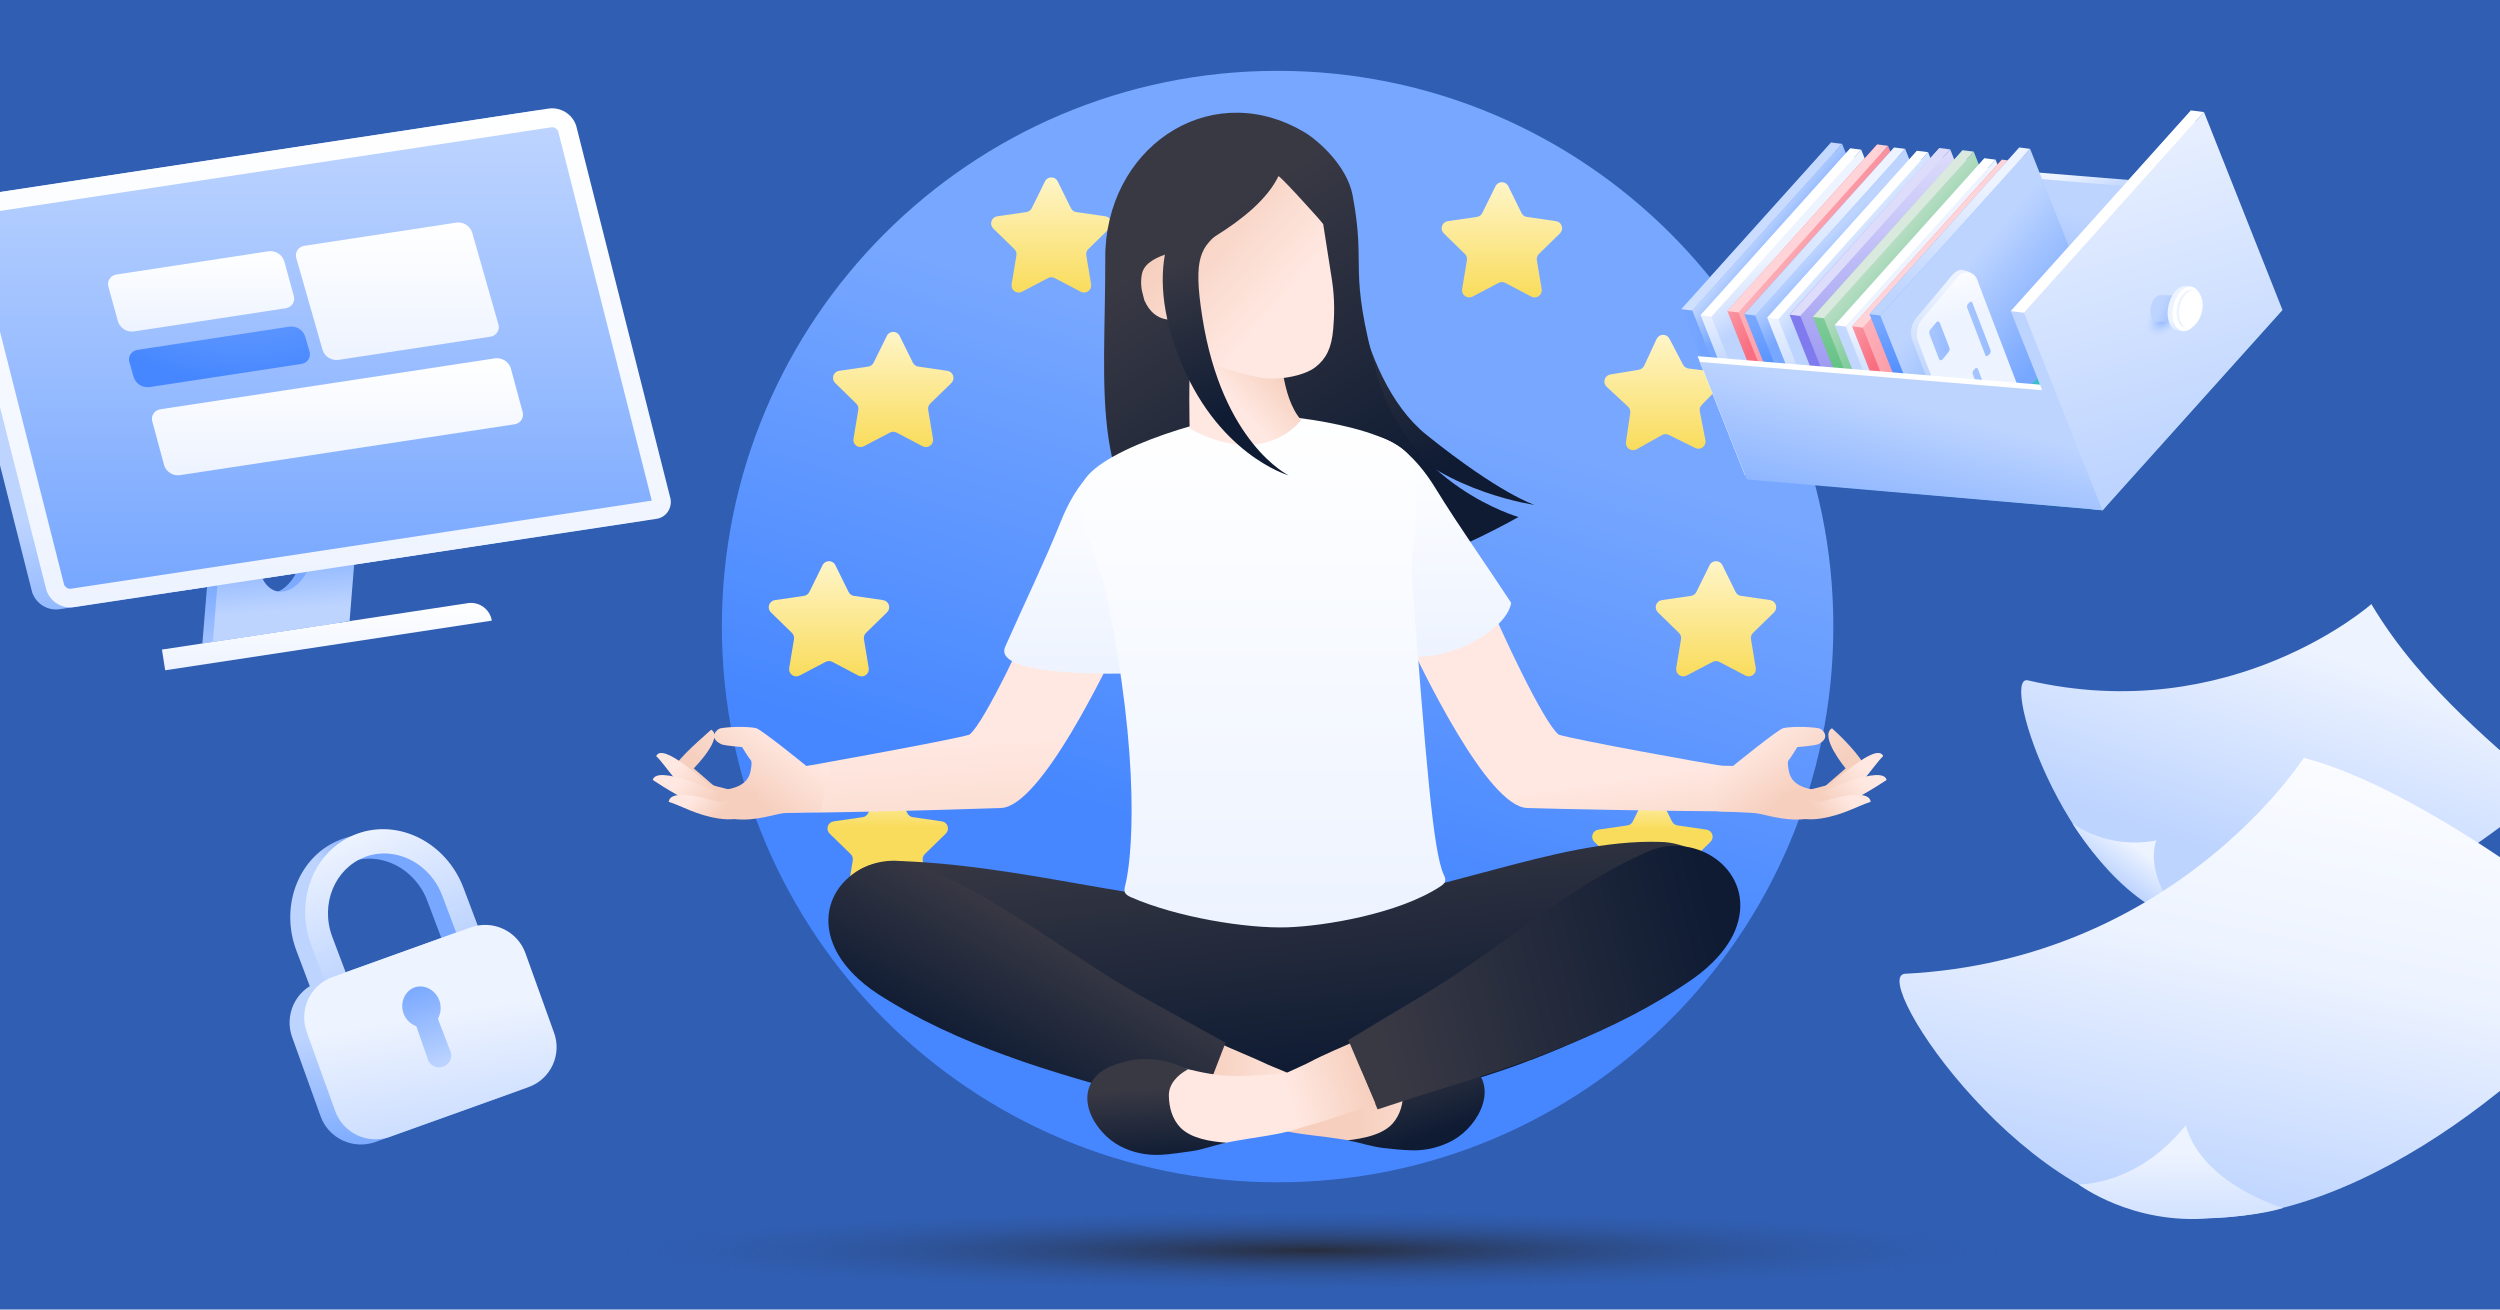
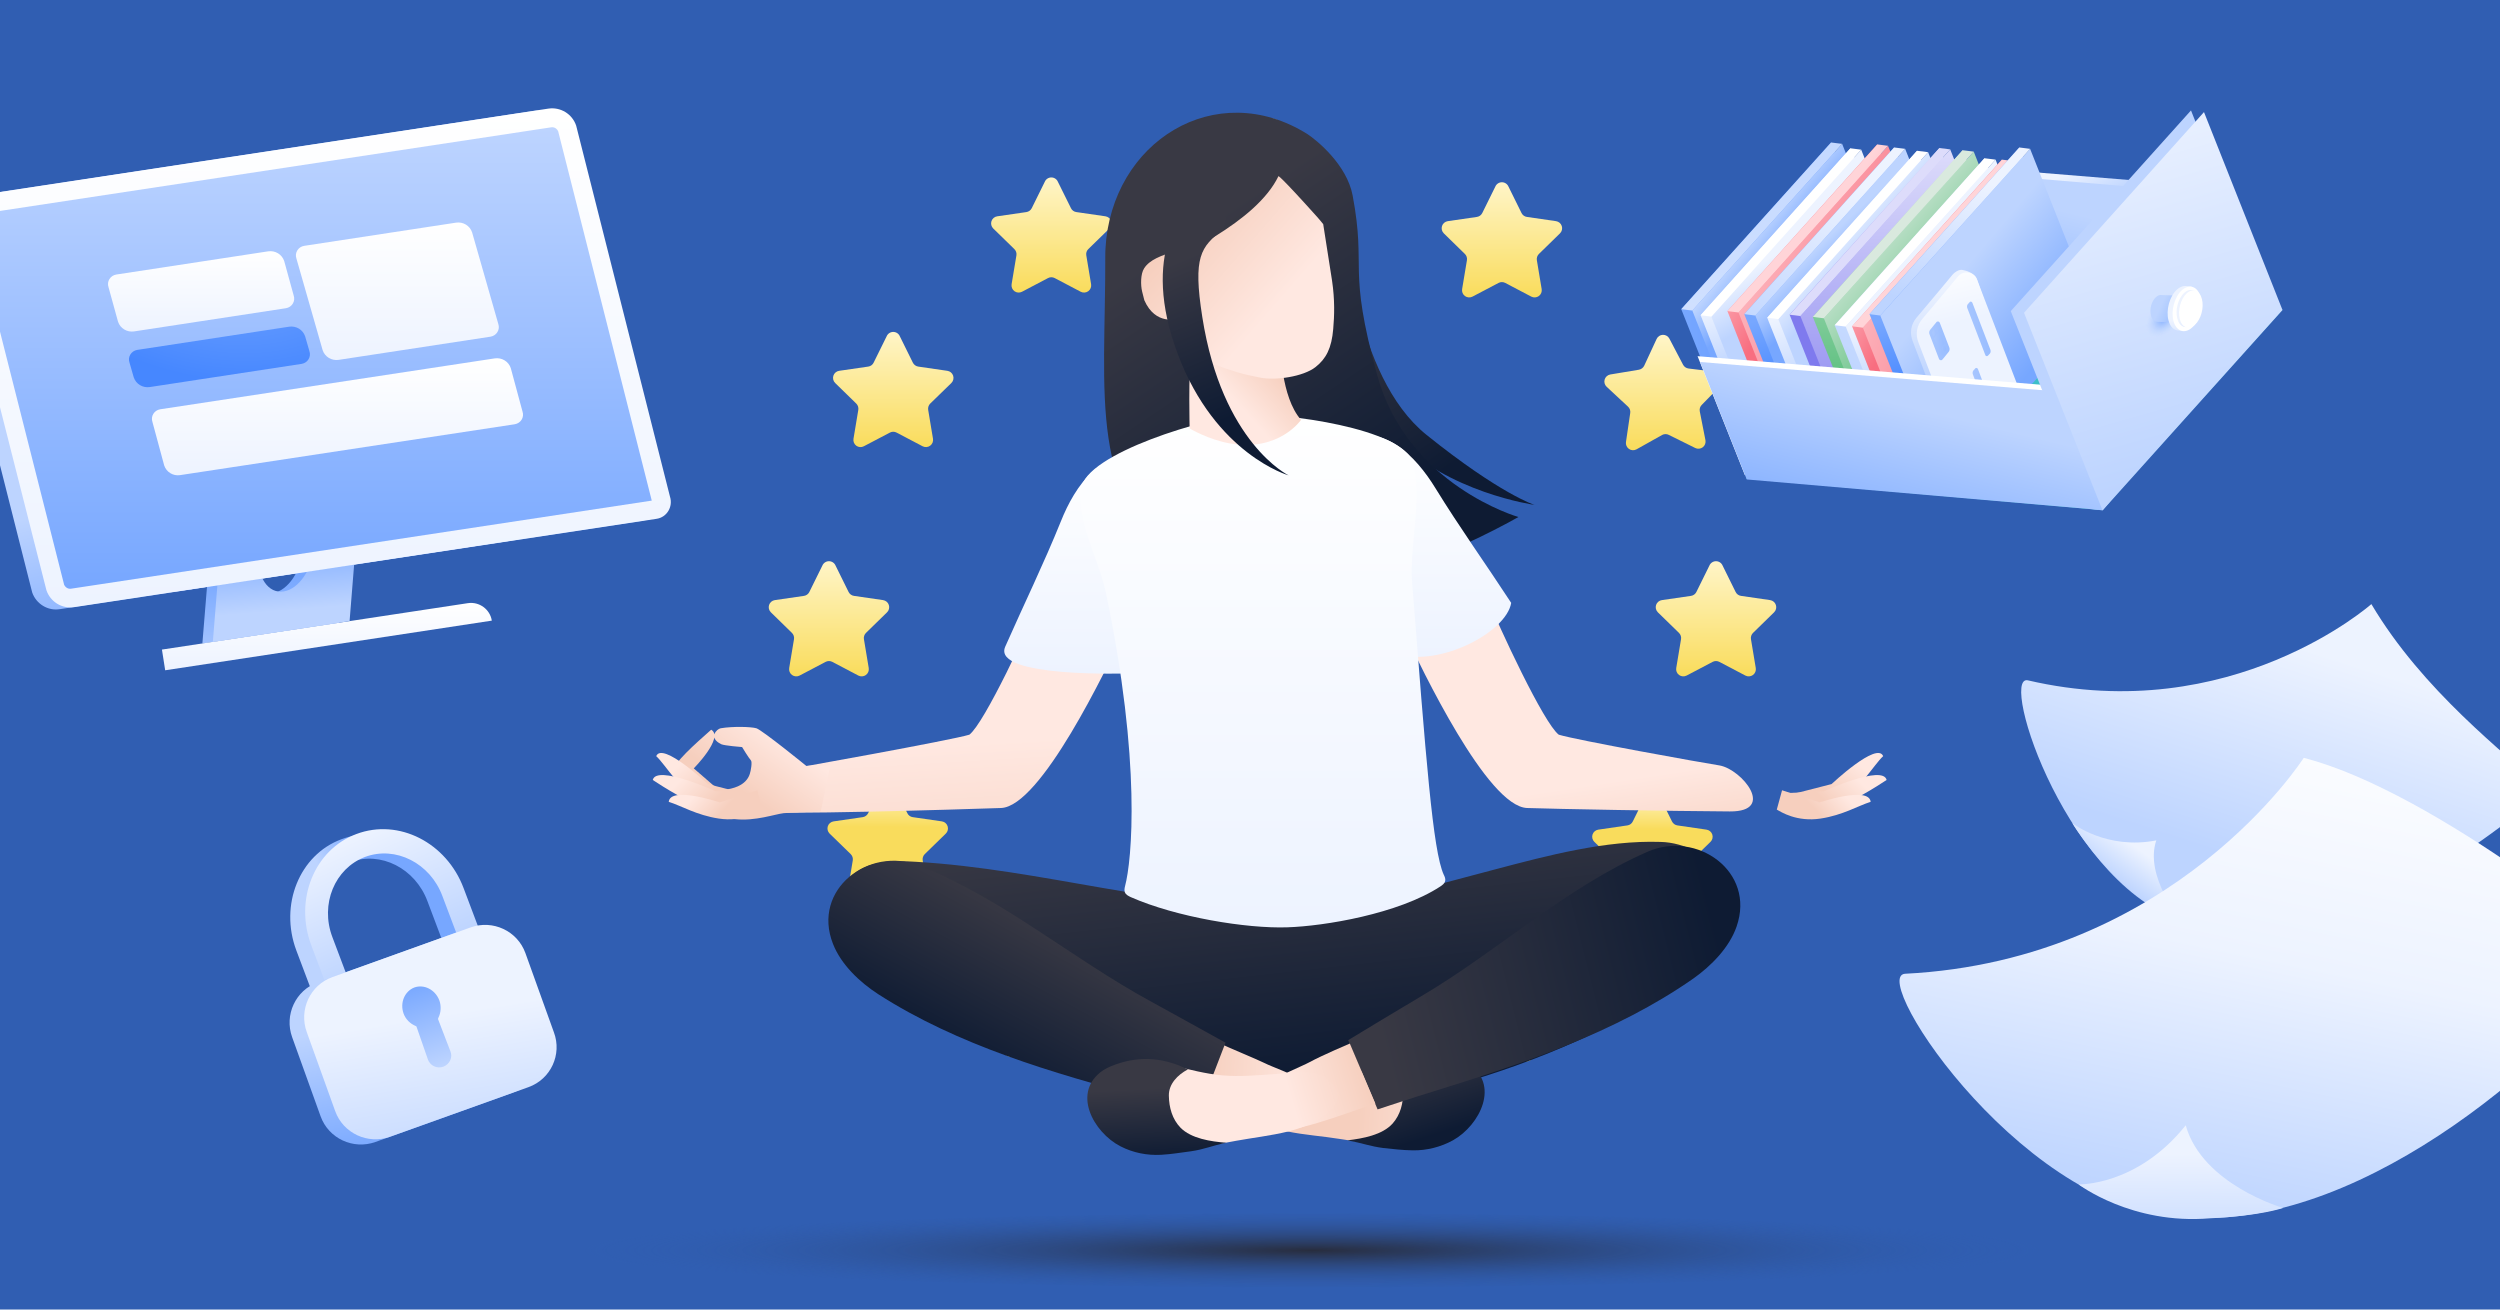
<svg xmlns="http://www.w3.org/2000/svg" xmlns:xlink="http://www.w3.org/1999/xlink" fill="none" height="495" viewBox="0 0 945 495" width="945">
  <filter id="filter0_f_605_45436" color-interpolation-filters="sRGB" filterUnits="userSpaceOnUse" height="128.771" width="202.731" x="761.814" y="226.159">
    <feFlood flood-opacity="0" result="BackgroundImageFix" />
    <feBlend in="SourceGraphic" in2="BackgroundImageFix" mode="normal" result="shape" />
    <feGaussianBlur result="effect1_foregroundBlur_605_45436" stdDeviation="1.094" />
  </filter>
  <filter id="filter1_f_605_45436" color-interpolation-filters="sRGB" filterUnits="userSpaceOnUse" height="187.486" width="289.431" x="711.454" y="279.878">
    <feFlood flood-opacity="0" result="BackgroundImageFix" />
    <feBlend in="SourceGraphic" in2="BackgroundImageFix" mode="normal" result="shape" />
    <feGaussianBlur result="effect1_foregroundBlur_605_45436" stdDeviation="3.283" />
  </filter>
  <linearGradient id="paint0_linear_605_45436" gradientUnits="userSpaceOnUse" x1="482.737" x2="535.5" y1="326.419" y2="153.956">
    <stop offset=".001" stop-color="#4687ff" />
    <stop offset=".999" stop-color="#77a7ff" />
  </linearGradient>
  <linearGradient id="lg1">
    <stop offset="0" stop-color="#f9dc5c" />
    <stop offset="1" stop-color="#fff5c8" />
  </linearGradient>
  <linearGradient id="paint1_linear_605_45436" gradientUnits="userSpaceOnUse" x1="481.071" x2="481.071" xlink:href="#lg1" y1="88.263" y2="44.876" />
  <linearGradient id="paint2_linear_605_45436" gradientUnits="userSpaceOnUse" x1="481.016" x2="481.016" xlink:href="#lg1" y1="423.568" y2="380.048" />
  <linearGradient id="paint3_linear_605_45436" gradientUnits="userSpaceOnUse" x1="313.347" x2="313.347" xlink:href="#lg1" y1="255.673" y2="212.135" />
  <linearGradient id="paint4_linear_605_45436" gradientUnits="userSpaceOnUse" x1="648.64" x2="648.64" xlink:href="#lg1" y1="255.673" y2="212.135" />
  <linearGradient id="paint5_linear_605_45436" gradientUnits="userSpaceOnUse" x1="397.405" x2="397.405" xlink:href="#lg1" y1="110.594" y2="67.071" />
  <linearGradient id="paint6_linear_605_45436" gradientUnits="userSpaceOnUse" x1="564.609" x2="564.609" xlink:href="#lg1" y1="401.223" y2="357.707" />
  <linearGradient id="paint7_linear_605_45436" gradientUnits="userSpaceOnUse" x1="335.475" x2="335.557" xlink:href="#lg1" y1="312.638" y2="295.756" />
  <linearGradient id="paint8_linear_605_45436" gradientUnits="userSpaceOnUse" x1="629.075" x2="629.075" xlink:href="#lg1" y1="170.186" y2="126.56" />
  <linearGradient id="paint9_linear_605_45436" gradientUnits="userSpaceOnUse" x1="567.717" x2="567.717" xlink:href="#lg1" y1="112.429" y2="68.891" />
  <linearGradient id="paint10_linear_605_45436" gradientUnits="userSpaceOnUse" x1="394.28" x2="394.28" xlink:href="#lg1" y1="399.388" y2="355.85" />
  <linearGradient id="paint11_linear_605_45436" gradientUnits="userSpaceOnUse" x1="337.653" x2="337.653" xlink:href="#lg1" y1="169.005" y2="125.465" />
  <linearGradient id="paint12_linear_605_45436" gradientUnits="userSpaceOnUse" x1="624.487" x2="624.613" xlink:href="#lg1" y1="313.425" y2="298.902" />
  <radialGradient id="paint13_radial_605_45436" cx="0" cy="0" gradientTransform="matrix(-275.661 0 0 -16.322 495.918 472.65)" gradientUnits="userSpaceOnUse" r="1">
    <stop offset="0" stop-color="#282d3e" />
    <stop offset="1" stop-color="#305eb2" stop-opacity="0" />
  </radialGradient>
  <linearGradient id="lg2">
    <stop offset="0" stop-color="#bdd4ff" />
    <stop offset="1" stop-color="#edf3ff" />
  </linearGradient>
  <linearGradient id="paint14_linear_605_45436" gradientUnits="userSpaceOnUse" x1="767.161" x2="758.977" xlink:href="#lg2" y1="92.399" y2="77.5" />
  <linearGradient id="lg3">
    <stop offset="0" stop-color="#bdd4ff" />
    <stop offset="1" stop-color="#77a7ff" />
  </linearGradient>
  <linearGradient id="paint15_linear_605_45436" gradientUnits="userSpaceOnUse" x1="772.295" x2="757.956" xlink:href="#lg3" y1="77.835" y2="137.474" />
  <linearGradient id="lg4">
    <stop offset="0" stop-color="#77a7ff" />
    <stop offset="1" stop-color="#4687ff" />
  </linearGradient>
  <linearGradient id="paint16_linear_605_45436" gradientUnits="userSpaceOnUse" x1="635.56" x2="716.88" xlink:href="#lg4" y1="116.729" y2="116.729" />
  <linearGradient id="paint17_linear_605_45436" gradientUnits="userSpaceOnUse" x1="656.209" x2="666.597" xlink:href="#lg3" y1="97.427" y2="105.847" />
  <linearGradient id="lg5">
    <stop offset="0" stop-color="#edf3ff" />
    <stop offset="1" stop-color="#bdd4ff" />
  </linearGradient>
  <linearGradient id="paint18_linear_605_45436" gradientUnits="userSpaceOnUse" x1="652.411" x2="670.883" xlink:href="#lg5" y1="277.423" y2="15.397" />
  <linearGradient id="paint19_linear_605_45436" gradientUnits="userSpaceOnUse" x1="680.279" x2="686.784" xlink:href="#lg5" y1="107.143" y2="130.751" />
  <linearGradient id="paint20_linear_605_45436" gradientUnits="userSpaceOnUse" x1="673.738" x2="682.762" xlink:href="#lg5" y1="94.905" y2="110.749" />
  <linearGradient id="lg6">
    <stop offset="0" stop-color="#f86e80" />
    <stop offset=".999" stop-color="#ffd4d8" />
  </linearGradient>
  <linearGradient id="paint21_linear_605_45436" gradientUnits="userSpaceOnUse" x1="668.001" x2="635.983" xlink:href="#lg6" y1="120.876" y2="102.206" />
  <linearGradient id="paint22_linear_605_45436" gradientUnits="userSpaceOnUse" x1="705.725" x2="623.313" xlink:href="#lg6" y1="153.334" y2="118.783" />
  <linearGradient id="paint23_linear_605_45436" gradientUnits="userSpaceOnUse" x1="713.76" x2="664.988" xlink:href="#lg6" y1="157.373" y2="126.967" />
  <linearGradient id="paint24_linear_605_45436" gradientUnits="userSpaceOnUse" x1="697.47" x2="706.126" xlink:href="#lg4" y1="110.389" y2="137.303" />
  <linearGradient id="paint25_linear_605_45436" gradientUnits="userSpaceOnUse" x1="683.507" x2="694.052" xlink:href="#lg3" y1="96.676" y2="108.008" />
  <linearGradient id="paint26_linear_605_45436" gradientUnits="userSpaceOnUse" x1="700.637" x2="663.179" xlink:href="#lg5" y1="68.266" y2="134.369" />
  <linearGradient id="paint27_linear_605_45436" gradientUnits="userSpaceOnUse" x1="705.719" x2="714.323" xlink:href="#lg5" y1="110.079" y2="137.674" />
  <linearGradient id="paint28_linear_605_45436" gradientUnits="userSpaceOnUse" x1="685.286" x2="696.96" xlink:href="#lg5" y1="95.356" y2="105.874" />
  <linearGradient id="lg7">
    <stop offset="0" stop-color="#7f7aee" />
    <stop offset="1" stop-color="#dddcfb" />
  </linearGradient>
  <linearGradient id="paint29_linear_605_45436" gradientUnits="userSpaceOnUse" x1="717.586" x2="717.122" xlink:href="#lg7" y1="113.019" y2="55.949" />
  <linearGradient id="paint30_linear_605_45436" gradientUnits="userSpaceOnUse" x1="721.196" x2="721.196" xlink:href="#lg7" y1="181.669" y2="56.471" />
  <linearGradient id="paint31_linear_605_45436" gradientUnits="userSpaceOnUse" x1="706.829" x2="698.057" xlink:href="#lg7" y1="119.488" y2="106.487" />
  <linearGradient id="lg8">
    <stop offset="0" stop-color="#27ae56" />
    <stop offset="1" stop-color="#d9e9de" />
  </linearGradient>
  <linearGradient id="paint32_linear_605_45436" gradientUnits="userSpaceOnUse" x1="725.898" x2="725.898" xlink:href="#lg8" y1="182.488" y2="56.785" />
  <linearGradient id="paint33_linear_605_45436" gradientUnits="userSpaceOnUse" x1="748.261" x2="698.884" xlink:href="#lg8" y1="133.825" y2="89.646" />
  <linearGradient id="paint34_linear_605_45436" gradientUnits="userSpaceOnUse" x1="715.658" x2="709.279" xlink:href="#lg8" y1="120.316" y2="113.035" />
  <linearGradient id="paint35_linear_605_45436" gradientUnits="userSpaceOnUse" x1="745.013" x2="683.49" xlink:href="#lg5" y1="37.02" y2="137.885" />
  <linearGradient id="paint36_linear_605_45436" gradientUnits="userSpaceOnUse" x1="735.347" x2="743.894" xlink:href="#lg5" y1="113.202" y2="140.697" />
  <linearGradient id="paint37_linear_605_45436" gradientUnits="userSpaceOnUse" x1="715.126" x2="683.095" xlink:href="#lg6" y1="126.678" y2="108.016" />
  <linearGradient id="paint38_linear_605_45436" gradientUnits="userSpaceOnUse" x1="752.809" x2="670.302" xlink:href="#lg6" y1="159.163" y2="124.557" />
  <linearGradient id="paint39_linear_605_45436" gradientUnits="userSpaceOnUse" x1="760.886" x2="712.114" xlink:href="#lg6" y1="163.12" y2="132.714" />
  <linearGradient id="paint40_linear_605_45436" gradientUnits="userSpaceOnUse" x1="744.756" x2="753.421" xlink:href="#lg4" y1="110.389" y2="137.296" />
  <linearGradient id="paint41_linear_605_45436" gradientUnits="userSpaceOnUse" x1="754.758" x2="788.542" xlink:href="#lg3" y1="87.047" y2="115.634" />
  <linearGradient id="paint42_linear_605_45436" gradientUnits="userSpaceOnUse" x1="744.081" x2="727.503" xlink:href="#lg5" y1="66.395" y2="115.92" />
  <linearGradient id="paint43_linear_605_45436" gradientUnits="userSpaceOnUse" x1="747.612" x2="750.86" xlink:href="#lg5" y1="106.538" y2="140.972" />
  <linearGradient id="paint44_linear_605_45436" gradientUnits="userSpaceOnUse" x1="741.114" x2="746.883" y1="97.442" y2="120.36">
    <stop offset="0" stop-color="#ffffff" />
    <stop offset="1" stop-color="#edf3ff" />
  </linearGradient>
  <linearGradient id="paint45_linear_605_45436" gradientUnits="userSpaceOnUse" x1="729.992" x2="773.15" xlink:href="#lg3" y1="125.39" y2="124.426" />
  <linearGradient id="paint46_linear_605_45436" gradientUnits="userSpaceOnUse" x1="732.846" x2="773.639" xlink:href="#lg3" y1="149.931" y2="149.041" />
  <linearGradient id="paint47_linear_605_45436" gradientUnits="userSpaceOnUse" x1="718.076" x2="754.05" xlink:href="#lg3" y1="129.54" y2="128.393" />
  <linearGradient id="paint48_linear_605_45436" gradientUnits="userSpaceOnUse" x1="725.49" x2="743.927" xlink:href="#lg3" y1="133.47" y2="132.851" />
  <linearGradient id="paint49_linear_605_45436" gradientUnits="userSpaceOnUse" x1="725.344" x2="743.782" xlink:href="#lg3" y1="129.133" y2="128.514" />
  <linearGradient id="paint50_linear_605_45436" gradientUnits="userSpaceOnUse" x1="725.242" x2="743.679" xlink:href="#lg3" y1="126.082" y2="125.462" />
  <linearGradient id="paint51_linear_605_45436" gradientUnits="userSpaceOnUse" x1="725.446" x2="743.883" xlink:href="#lg3" y1="132.178" y2="131.558" />
  <linearGradient id="paint52_linear_605_45436" gradientUnits="userSpaceOnUse" x1="725.198" x2="743.636" xlink:href="#lg3" y1="124.79" y2="124.171" />
  <linearGradient id="paint53_linear_605_45436" gradientUnits="userSpaceOnUse" x1="720.701" x2="706.431" xlink:href="#lg3" y1="153.467" y2="212.645" />
  <linearGradient id="paint54_linear_605_45436" gradientUnits="userSpaceOnUse" x1="795.821" x2="781.551" xlink:href="#lg3" y1="171.582" y2="230.759" />
  <linearGradient id="paint55_linear_605_45436" gradientUnits="userSpaceOnUse" x1="830.823" x2="791.848" xlink:href="#lg2" y1="176.951" y2="40.275" />
  <radialGradient id="paint56_radial_605_45436" cx="0" cy="0" gradientTransform="matrix(5.414 -6.497 4.224 3.52 817.977 120.106)" gradientUnits="userSpaceOnUse" r="1">
    <stop offset="0" stop-color="#77a7ff" />
    <stop offset="1" stop-color="#bdd4ff" stop-opacity="0" />
  </radialGradient>
  <linearGradient id="paint57_linear_605_45436" gradientUnits="userSpaceOnUse" x1="817.456" x2="831.908" xlink:href="#lg3" y1="114.105" y2="120.861" />
  <linearGradient id="paint58_linear_605_45436" gradientUnits="userSpaceOnUse" x1="825.533" x2="824.999" xlink:href="#lg2" y1="134.839" y2="120.958" />
  <linearGradient id="lg9">
    <stop offset="0" stop-color="#ffffff" />
    <stop offset="1" stop-color="#e6e6e6" />
  </linearGradient>
  <linearGradient id="paint59_linear_605_45436" gradientUnits="userSpaceOnUse" x1="829.688" x2="833.664" xlink:href="#lg9" y1="124.133" y2="133.882" />
  <linearGradient id="paint60_linear_605_45436" gradientUnits="userSpaceOnUse" x1="827.809" x2="827.275" xlink:href="#lg2" y1="134.751" y2="120.87" />
  <linearGradient id="paint61_linear_605_45436" gradientUnits="userSpaceOnUse" x1="830.915" x2="834.891" xlink:href="#lg9" y1="123.633" y2="133.382" />
  <linearGradient id="paint62_linear_605_45436" gradientUnits="userSpaceOnUse" x1="117.354" x2="114.703" y1="114.081" y2="225.099">
    <stop offset="0" stop-color="#dee9ff" />
    <stop offset="1" stop-color="#bdd4ff" />
  </linearGradient>
  <linearGradient id="paint63_linear_605_45436" gradientUnits="userSpaceOnUse" x1="119.262" x2="111.924" y1="215.636" y2="167.297">
    <stop offset=".121" stop-color="#3669c7" stop-opacity="0" />
    <stop offset=".659" stop-color="#4b5b94" stop-opacity=".49" />
    <stop offset="1" stop-color="#565378" stop-opacity=".8" />
  </linearGradient>
  <linearGradient id="paint64_linear_605_45436" gradientUnits="userSpaceOnUse" x1="93.681" x2="94.542" xlink:href="#lg3" y1="261.245" y2="217.37" />
  <linearGradient id="lg10">
    <stop offset="0" stop-color="#edf3ff" />
    <stop offset="1" stop-color="#ffffff" />
  </linearGradient>
  <linearGradient id="paint65_linear_605_45436" gradientUnits="userSpaceOnUse" x1="123.559" x2="123.559" xlink:href="#lg10" y1="253.367" y2="227.904" />
  <linearGradient id="paint66_linear_605_45436" gradientUnits="userSpaceOnUse" x1="101.994" x2="99.685" xlink:href="#lg3" y1="231.226" y2="202.592" />
  <linearGradient id="paint67_linear_605_45436" gradientUnits="userSpaceOnUse" x1="107.679" x2="134.721" y1="116.555" y2="228.162">
    <stop offset=".472" stop-color="#bdd4ff" />
    <stop offset="1" stop-color="#77a7ff" />
  </linearGradient>
  <linearGradient id="paint68_linear_605_45436" gradientUnits="userSpaceOnUse" x1="117.616" x2="117.616" xlink:href="#lg10" y1="229.605" y2="40.95" />
  <linearGradient id="paint69_linear_605_45436" gradientUnits="userSpaceOnUse" x1="100.449" x2="100.449" y1="222.557" y2="48.093">
    <stop offset="0" stop-color="#77a7ff" />
    <stop offset="1" stop-color="#bdd4ff" />
  </linearGradient>
  <linearGradient id="paint70_linear_605_45436" gradientUnits="userSpaceOnUse" x1="127.567" x2="127.567" xlink:href="#lg10" y1="179.666" y2="135.409" />
  <linearGradient id="paint71_linear_605_45436" gradientUnits="userSpaceOnUse" x1="150.204" x2="150.204" xlink:href="#lg10" y1="136.09" y2="84.098" />
  <linearGradient id="paint72_linear_605_45436" gradientUnits="userSpaceOnUse" x1="76.02" x2="76.02" xlink:href="#lg10" y1="125.337" y2="94.945" />
  <radialGradient id="paint73_radial_605_45436" cx="0" cy="0" gradientTransform="matrix(-7.996 45.432 -74.303 -13.077 82.597 97.294)" gradientUnits="userSpaceOnUse" r="1" xlink:href="#lg4" />
  <linearGradient id="paint74_linear_605_45436" gradientUnits="userSpaceOnUse" x1="127.092" x2="143.254" xlink:href="#lg3" y1="345.094" y2="338.716" />
  <linearGradient id="paint75_linear_605_45436" gradientUnits="userSpaceOnUse" x1="132.931" x2="153.718" xlink:href="#lg5" y1="316.081" y2="362.898" />
  <linearGradient id="paint76_linear_605_45436" gradientUnits="userSpaceOnUse" x1="155.549" x2="165.04" xlink:href="#lg3" y1="383.704" y2="431.671" />
  <linearGradient id="paint77_linear_605_45436" gradientUnits="userSpaceOnUse" x1="161.828" x2="172.075" xlink:href="#lg5" y1="384.234" y2="446.501" />
  <linearGradient id="paint78_linear_605_45436" gradientUnits="userSpaceOnUse" x1="167.011" x2="156.184" xlink:href="#lg3" y1="403.15" y2="371.611" />
  <linearGradient id="lg11">
    <stop offset="0" stop-color="#f6cfbe" />
    <stop offset="1" stop-color="#ffe8e1" />
  </linearGradient>
  <linearGradient id="paint79_linear_605_45436" gradientUnits="userSpaceOnUse" x1="618.743" x2="613.408" xlink:href="#lg11" y1="329.898" y2="294.706" />
  <linearGradient id="paint80_linear_605_45436" gradientUnits="userSpaceOnUse" x1="387.015" x2="382.933" xlink:href="#lg11" y1="348.05" y2="279.888" />
  <linearGradient id="lg12">
    <stop offset="0" stop-color="#0e1b33" />
    <stop offset="1" stop-color="#393944" />
  </linearGradient>
  <linearGradient id="paint81_linear_605_45436" gradientUnits="userSpaceOnUse" x1="558.053" x2="512.899" xlink:href="#lg12" y1="169.404" y2="104.93" />
  <linearGradient id="paint82_linear_605_45436" gradientUnits="userSpaceOnUse" x1="525.843" x2="455.076" xlink:href="#lg12" y1="190.559" y2="85.128" />
  <linearGradient id="paint83_linear_605_45436" gradientUnits="userSpaceOnUse" x1="549.884" x2="538.555" xlink:href="#lg12" y1="399.893" y2="298.065" />
  <linearGradient id="paint84_linear_605_45436" gradientUnits="userSpaceOnUse" x1="411.989" x2="411.989" xlink:href="#lg10" y1="254.645" y2="172.814" />
  <linearGradient id="paint85_linear_605_45436" gradientUnits="userSpaceOnUse" x1="535.169" x2="535.169" xlink:href="#lg10" y1="248.297" y2="164.619" />
  <linearGradient id="paint86_linear_605_45436" gradientUnits="userSpaceOnUse" x1="477.083" x2="477.083" xlink:href="#lg10" y1="350.621" y2="156.713" />
  <linearGradient id="lg13">
    <stop offset="0" stop-color="#ffe8e1" />
    <stop offset=".483" stop-color="#f6cfbe" />
  </linearGradient>
  <linearGradient id="paint87_linear_605_45436" gradientUnits="userSpaceOnUse" x1="557.29" x2="467.369" xlink:href="#lg13" y1="416.313" y2="410.605" />
  <linearGradient id="paint88_linear_605_45436" gradientUnits="userSpaceOnUse" x1="544.903" x2="534.576" xlink:href="#lg12" y1="428.126" y2="396.854" />
  <linearGradient id="paint89_linear_605_45436" gradientUnits="userSpaceOnUse" x1="646.016" x2="516.796" xlink:href="#lg12" y1="338.953" y2="371.521" />
  <linearGradient id="paint90_linear_605_45436" gradientUnits="userSpaceOnUse" x1="487.247" x2="547.072" xlink:href="#lg13" y1="414.585" y2="396.704" />
  <linearGradient id="paint91_linear_605_45436" gradientUnits="userSpaceOnUse" x1="494.745" x2="410.273" xlink:href="#lg13" y1="411.071" y2="405.709" />
  <linearGradient id="paint92_linear_605_45436" gradientUnits="userSpaceOnUse" x1="397.746" x2="425.854" xlink:href="#lg12" y1="417.529" y2="365.802" />
  <linearGradient id="paint93_linear_605_45436" gradientUnits="userSpaceOnUse" x1="485.374" x2="546.55" xlink:href="#lg13" y1="406.584" y2="388.299" />
  <linearGradient id="paint94_linear_605_45436" gradientUnits="userSpaceOnUse" x1="453.293" x2="451.957" xlink:href="#lg12" y1="437.605" y2="410.613" />
  <linearGradient id="paint95_linear_605_45436" gradientUnits="userSpaceOnUse" x1="474.017" x2="489.362" y1="159.592" y2="145.793">
    <stop offset="0" stop-color="#ffe8e1" />
    <stop offset=".998" stop-color="#f6cfbe" />
  </linearGradient>
  <linearGradient id="paint96_linear_605_45436" gradientUnits="userSpaceOnUse" x1="480.398" x2="445.629" y1="117.943" y2="87.559">
    <stop offset="0" stop-color="#ffe8e1" />
    <stop offset="1" stop-color="#f6cfbe" />
  </linearGradient>
  <linearGradient id="paint97_linear_605_45436" gradientUnits="userSpaceOnUse" x1="472.699" x2="448.689" xlink:href="#lg12" y1="154.776" y2="97.246" />
  <linearGradient id="paint98_linear_605_45436" gradientUnits="userSpaceOnUse" x1="677.461" x2="662.973" xlink:href="#lg11" y1="300.491" y2="279.89" />
  <linearGradient id="paint99_linear_605_45436" gradientUnits="userSpaceOnUse" x1="686.191" x2="696.459" xlink:href="#lg11" y1="295.709" y2="283.52" />
  <linearGradient id="paint100_linear_605_45436" gradientUnits="userSpaceOnUse" x1="685.207" x2="695.503" xlink:href="#lg11" y1="298.374" y2="287.842" />
  <linearGradient id="paint101_linear_605_45436" gradientUnits="userSpaceOnUse" x1="681.868" x2="690.686" xlink:href="#lg11" y1="301.462" y2="293.391" />
  <linearGradient id="paint102_linear_605_45436" gradientUnits="userSpaceOnUse" x1="282.431" x2="296.92" xlink:href="#lg11" y1="300.491" y2="279.89" />
  <linearGradient id="paint103_linear_605_45436" gradientUnits="userSpaceOnUse" x1="273.702" x2="263.433" xlink:href="#lg11" y1="295.709" y2="283.52" />
  <linearGradient id="paint104_linear_605_45436" gradientUnits="userSpaceOnUse" x1="274.686" x2="264.39" xlink:href="#lg11" y1="298.374" y2="287.842" />
  <linearGradient id="paint105_linear_605_45436" gradientUnits="userSpaceOnUse" x1="278.024" x2="269.207" xlink:href="#lg11" y1="301.462" y2="293.391" />
  <linearGradient id="paint106_linear_605_45436" gradientUnits="userSpaceOnUse" x1="870.73" x2="896.492" xlink:href="#lg2" y1="332.848" y2="253.166" />
  <linearGradient id="paint107_linear_605_45436" gradientUnits="userSpaceOnUse" x1="798.673" x2="807.442" xlink:href="#lg2" y1="332.687" y2="320.303" />
  <linearGradient id="paint108_linear_605_45436" gradientUnits="userSpaceOnUse" x1="835.678" x2="877.572" y1="459.078" y2="258.781">
    <stop offset="0" stop-color="#bdd4ff" />
    <stop offset=".486" stop-color="#edf3ff" />
    <stop offset="1" stop-color="#ffffff" />
  </linearGradient>
  <linearGradient id="paint109_linear_605_45436" gradientUnits="userSpaceOnUse" x1="816.469" x2="816.783" xlink:href="#lg2" y1="478.964" y2="436.102" />
  <clipPath id="clip0_605_45436">
    <path d="M0 0H945V495H0Z" />
  </clipPath>
  <g clip-path="url(#clip0_605_45436)">
    <path d="M0 0H945V495H0Z" fill="#305eb2" />
-     <path d="M482.933 446.91C598.95 446.91 693 352.86 693 236.843 693 120.826 598.95 26.775 482.933 26.775 366.916 26.775 272.865 120.826 272.865 236.843 272.865 352.86 366.916 446.91 482.933 446.91Z" fill="url(#paint0_linear_605_45436)" />
    <path d="M483.488 46.376 488.411 56.367C488.606 56.759 488.893 57.097 489.247 57.353 489.601 57.609 490.013 57.776 490.445 57.839L501.454 59.437C501.954 59.509 502.424 59.719 502.811 60.044 503.197 60.369 503.485 60.796 503.642 61.276 503.799 61.756 503.819 62.27 503.698 62.761 503.578 63.252 503.323 63.699 502.962 64.052L494.987 71.809C494.673 72.115 494.438 72.494 494.305 72.912 494.172 73.331 494.144 73.775 494.224 74.207L496.041 85.107C496.129 85.604 496.074 86.117 495.885 86.585 495.695 87.053 495.377 87.458 494.967 87.754 494.558 88.05 494.073 88.224 493.569 88.257 493.065 88.29 492.561 88.181 492.117 87.941L482.27 82.763C481.882 82.567 481.452 82.465 481.017 82.465 480.582 82.465 480.152 82.567 479.763 82.763L469.917 87.941C469.472 88.181 468.969 88.29 468.465 88.257 467.961 88.224 467.476 88.05 467.067 87.754 466.657 87.458 466.339 87.053 466.149 86.585 465.959 86.117 465.905 85.604 465.993 85.107L467.81 74.207C467.89 73.775 467.862 73.331 467.729 72.912 467.595 72.494 467.361 72.115 467.047 71.809L459.181 64.07C458.82 63.717 458.565 63.27 458.444 62.779 458.324 62.289 458.344 61.774 458.501 61.294 458.657 60.814 458.946 60.388 459.332 60.063 459.719 59.738 460.189 59.527 460.689 59.456L471.698 57.857C472.13 57.794 472.541 57.628 472.896 57.371 473.25 57.115 473.537 56.777 473.732 56.386L478.655 46.394C478.875 45.94 479.217 45.558 479.643 45.289 480.069 45.021 480.562 44.877 481.066 44.876 481.569 44.874 482.064 45.013 482.492 45.279 482.92 45.544 483.265 45.924 483.488 46.376V46.376Z" fill="url(#paint1_linear_605_45436)" />
    <path d="M483.487 381.676 488.41 391.649C488.605 392.042 488.892 392.383 489.246 392.642 489.6 392.901 490.011 393.072 490.445 393.139L501.453 394.738C501.953 394.81 502.423 395.02 502.81 395.345 503.197 395.67 503.485 396.096 503.641 396.576 503.798 397.056 503.818 397.571 503.698 398.061 503.577 398.552 503.322 398.999 502.961 399.352L494.986 407.109C494.67 407.414 494.435 407.793 494.302 408.212 494.169 408.63 494.142 409.076 494.223 409.507L496.04 420.407C496.124 420.904 496.068 421.415 495.878 421.882 495.688 422.35 495.371 422.754 494.963 423.051 494.555 423.347 494.072 423.524 493.569 423.561 493.066 423.598 492.563 423.493 492.116 423.259L482.27 418.082C481.884 417.877 481.453 417.769 481.016 417.769 480.579 417.769 480.149 417.877 479.763 418.082L469.916 423.259C469.469 423.493 468.966 423.598 468.463 423.561 467.96 423.524 467.477 423.347 467.069 423.051 466.661 422.754 466.344 422.35 466.154 421.882 465.964 421.415 465.908 420.904 465.992 420.407L467.809 409.507C467.89 409.076 467.863 408.63 467.73 408.212 467.597 407.793 467.362 407.414 467.046 407.109L459.071 399.352C458.71 398.999 458.455 398.552 458.335 398.061 458.214 397.571 458.234 397.056 458.391 396.576 458.548 396.096 458.836 395.67 459.222 395.345 459.609 395.02 460.079 394.81 460.579 394.738L471.588 393.139C472.021 393.072 472.432 392.901 472.786 392.642 473.14 392.383 473.427 392.042 473.622 391.649L478.545 381.676C478.753 381.193 479.098 380.781 479.537 380.491 479.976 380.202 480.49 380.048 481.016 380.048 481.542 380.048 482.056 380.202 482.496 380.491 482.935 380.781 483.279 381.193 483.487 381.676Z" fill="url(#paint2_linear_605_45436)" />
    <path d="M315.845 213.799 320.768 223.772C320.963 224.164 321.25 224.502 321.605 224.758 321.959 225.014 322.37 225.181 322.803 225.244L333.812 226.842C334.31 226.917 334.778 227.129 335.162 227.455 335.547 227.781 335.832 228.208 335.987 228.688 336.142 229.167 336.16 229.681 336.039 230.17 335.918 230.659 335.662 231.105 335.302 231.457L327.345 239.232C327.032 239.536 326.798 239.912 326.662 240.326 326.526 240.74 326.492 241.181 326.564 241.612L328.38 252.512C328.465 253.009 328.409 253.52 328.219 253.987 328.028 254.454 327.711 254.859 327.303 255.155 326.895 255.452 326.412 255.629 325.909 255.665 325.406 255.702 324.903 255.598 324.456 255.364L314.61 250.186C314.221 249.981 313.787 249.874 313.347 249.874 312.907 249.874 312.474 249.981 312.085 250.186L302.239 255.364C301.792 255.598 301.288 255.702 300.785 255.665 300.282 255.629 299.8 255.452 299.392 255.155 298.984 254.859 298.666 254.454 298.476 253.987 298.286 253.52 298.23 253.009 298.315 252.512L300.131 241.612C300.202 241.181 300.168 240.74 300.032 240.326 299.896 239.912 299.662 239.536 299.35 239.232L291.393 231.457C291.032 231.105 290.777 230.659 290.656 230.17 290.535 229.681 290.553 229.167 290.708 228.688 290.862 228.208 291.148 227.781 291.532 227.455 291.917 227.129 292.384 226.917 292.883 226.842L303.892 225.244C304.325 225.182 304.737 225.016 305.091 224.76 305.446 224.504 305.733 224.164 305.926 223.772L310.849 213.799C311.055 213.306 311.402 212.885 311.847 212.589 312.291 212.293 312.813 212.135 313.347 212.135 313.881 212.135 314.404 212.293 314.848 212.589 315.293 212.885 315.64 213.306 315.845 213.799V213.799Z" fill="url(#paint3_linear_605_45436)" />
    <path d="M651.146 213.799 656.069 223.772C656.261 224.166 656.547 224.507 656.902 224.764 657.257 225.021 657.67 225.186 658.104 225.244L669.113 226.842C669.611 226.917 670.079 227.129 670.463 227.455 670.848 227.781 671.133 228.208 671.288 228.688 671.443 229.167 671.461 229.681 671.34 230.17 671.219 230.659 670.963 231.105 670.603 231.457L662.646 239.232C662.333 239.536 662.099 239.912 661.963 240.326 661.827 240.74 661.793 241.181 661.865 241.612L663.681 252.512C663.766 253.009 663.71 253.52 663.52 253.987 663.329 254.454 663.012 254.859 662.604 255.155 662.196 255.452 661.713 255.629 661.21 255.665 660.707 255.702 660.204 255.598 659.757 255.364L649.911 250.186C649.522 249.981 649.088 249.874 648.648 249.874 648.208 249.874 647.775 249.981 647.386 250.186L637.54 255.364C637.093 255.598 636.589 255.702 636.086 255.665 635.583 255.629 635.101 255.452 634.693 255.155 634.285 254.859 633.967 254.454 633.777 253.987 633.587 253.52 633.531 253.009 633.615 252.512L635.432 241.612C635.503 241.181 635.469 240.74 635.333 240.326 635.197 239.912 634.963 239.536 634.651 239.232L626.676 231.457C626.315 231.103 626.06 230.656 625.94 230.166 625.819 229.675 625.839 229.161 625.996 228.681 626.153 228.201 626.441 227.774 626.827 227.449 627.214 227.124 627.684 226.914 628.184 226.842L639.193 225.244C639.625 225.181 640.037 225.014 640.391 224.758 640.745 224.502 641.032 224.164 641.227 223.772L646.15 213.799C646.356 213.306 646.703 212.885 647.148 212.589 647.592 212.293 648.114 212.135 648.648 212.135 649.182 212.135 649.705 212.293 650.149 212.589 650.594 212.885 650.941 213.306 651.146 213.799V213.799Z" fill="url(#paint4_linear_605_45436)" />
    <path d="M399.884 68.721 404.825 78.694C405.016 79.088 405.302 79.429 405.657 79.686 406.012 79.942 406.425 80.107 406.86 80.165L417.869 81.764C418.367 81.839 418.835 82.051 419.219 82.377 419.603 82.703 419.889 83.13 420.044 83.609 420.199 84.089 420.217 84.602 420.095 85.091 419.974 85.581 419.719 86.026 419.358 86.378L411.383 94.154C411.069 94.456 410.835 94.832 410.702 95.247 410.568 95.663 410.54 96.105 410.62 96.534L412.437 107.433C412.522 107.931 412.466 108.442 412.275 108.909 412.085 109.376 411.768 109.781 411.36 110.077 410.952 110.374 410.469 110.55 409.966 110.587 409.463 110.624 408.96 110.52 408.513 110.286L398.667 105.108C398.281 104.903 397.85 104.796 397.413 104.796 396.976 104.796 396.546 104.903 396.16 105.108L386.313 110.286C385.867 110.52 385.363 110.624 384.86 110.587 384.357 110.55 383.874 110.374 383.466 110.077 383.058 109.781 382.741 109.376 382.551 108.909 382.361 108.442 382.305 107.931 382.389 107.433L384.206 96.534C384.277 96.103 384.243 95.662 384.107 95.248 383.971 94.833 383.737 94.458 383.425 94.154L375.45 86.378C375.089 86.025 374.834 85.578 374.714 85.088 374.593 84.597 374.613 84.083 374.77 83.603 374.926 83.123 375.215 82.696 375.601 82.371 375.988 82.046 376.458 81.836 376.958 81.764L387.967 80.165C388.399 80.103 388.81 79.936 389.165 79.68 389.519 79.424 389.806 79.085 390.001 78.694L394.924 68.721C395.129 68.232 395.474 67.814 395.915 67.521 396.356 67.228 396.874 67.071 397.404 67.071 397.934 67.071 398.452 67.228 398.893 67.521 399.334 67.814 399.679 68.232 399.884 68.721V68.721Z" fill="url(#paint5_linear_605_45436)" />
    <path d="M567.09 359.349 572.013 369.323C572.21 369.714 572.498 370.053 572.851 370.312 573.205 370.571 573.615 370.742 574.047 370.812L585.056 372.411C585.556 372.479 586.027 372.686 586.415 373.009 586.803 373.332 587.092 373.758 587.249 374.237 587.406 374.717 587.426 375.231 587.304 375.721 587.183 376.21 586.927 376.656 586.564 377.007L578.589 384.783C578.277 385.087 578.043 385.462 577.907 385.877 577.771 386.291 577.737 386.732 577.808 387.162L579.625 398.062C579.709 398.56 579.653 399.071 579.463 399.538 579.273 400.005 578.956 400.409 578.548 400.706 578.14 401.003 577.657 401.179 577.154 401.216 576.651 401.253 576.147 401.148 575.701 400.914L565.854 395.737C565.468 395.532 565.038 395.425 564.601 395.425 564.164 395.425 563.733 395.532 563.347 395.737L553.501 400.914C553.054 401.148 552.551 401.253 552.048 401.216 551.545 401.179 551.062 401.003 550.654 400.706 550.246 400.409 549.929 400.005 549.739 399.538 549.548 399.071 549.492 398.56 549.577 398.062L551.394 387.162C551.473 386.734 551.446 386.292 551.312 385.876 551.179 385.461 550.945 385.085 550.631 384.783L542.656 377.007C542.293 376.658 542.037 376.213 541.915 375.725 541.793 375.236 541.81 374.723 541.965 374.244 542.121 373.765 542.407 373.339 542.793 373.015 543.178 372.691 543.647 372.482 544.145 372.411L555.154 370.812C555.589 370.748 556.001 370.579 556.356 370.319 556.71 370.06 556.996 369.718 557.189 369.323L562.112 359.349C562.32 358.862 562.667 358.446 563.11 358.154 563.552 357.862 564.071 357.707 564.601 357.707 565.131 357.707 565.649 357.862 566.092 358.154 566.534 358.446 566.881 358.862 567.09 359.349V359.349Z" fill="url(#paint6_linear_605_45436)" />
    <path d="M338.063 297.42 342.986 307.411C343.178 307.806 343.463 308.146 343.818 308.403 344.174 308.66 344.587 308.825 345.021 308.883L356.03 310.481C356.528 310.556 356.996 310.768 357.38 311.094 357.765 311.42 358.05 311.847 358.205 312.327 358.36 312.806 358.378 313.32 358.257 313.809 358.136 314.298 357.88 314.744 357.52 315.096L349.563 322.853C349.25 323.161 349.016 323.539 348.88 323.957 348.744 324.374 348.71 324.818 348.781 325.251L350.598 336.151C350.679 336.647 350.62 337.155 350.428 337.619 350.236 338.084 349.918 338.485 349.511 338.779 349.104 339.074 348.623 339.249 348.122 339.285 347.621 339.321 347.119 339.217 346.674 338.985L336.828 333.807C336.436 333.611 336.004 333.508 335.565 333.508 335.127 333.508 334.695 333.611 334.303 333.807L324.456 338.985C324.012 339.225 323.509 339.334 323.004 339.301 322.5 339.268 322.016 339.094 321.606 338.798 321.196 338.502 320.878 338.097 320.689 337.629 320.499 337.161 320.445 336.648 320.532 336.151L322.349 325.251C322.42 324.818 322.386 324.374 322.25 323.957 322.115 323.539 321.881 323.161 321.568 322.853L313.593 315.096C313.232 314.743 312.977 314.295 312.857 313.805 312.736 313.314 312.756 312.8 312.913 312.32 313.07 311.84 313.358 311.413 313.744 311.088 314.131 310.764 314.601 310.553 315.101 310.481L326.11 308.883C326.542 308.82 326.954 308.654 327.308 308.397 327.662 308.141 327.949 307.803 328.144 307.411L333.067 297.42C333.273 296.927 333.62 296.506 334.065 296.21 334.509 295.914 335.031 295.756 335.565 295.756 336.099 295.756 336.622 295.914 337.066 296.21 337.51 296.506 337.857 296.927 338.063 297.42Z" fill="url(#paint7_linear_605_45436)" />
    <path d="M608.618 141.568 619.518 139.752C619.948 139.672 620.353 139.493 620.7 139.228 621.047 138.962 621.327 138.619 621.516 138.226L626.203 128.125C626.414 127.667 626.749 127.278 627.17 127.001 627.591 126.725 628.082 126.572 628.586 126.56 629.089 126.549 629.586 126.68 630.019 126.937 630.453 127.194 630.805 127.568 631.036 128.016L636.195 137.862C636.399 138.251 636.694 138.584 637.055 138.834 637.415 139.084 637.831 139.243 638.266 139.298L649.311 140.642C649.813 140.698 650.289 140.894 650.684 141.207 651.08 141.521 651.379 141.94 651.548 142.415 651.716 142.891 651.748 143.405 651.638 143.898 651.529 144.39 651.283 144.842 650.928 145.202L643.226 153.086C642.919 153.4 642.694 153.785 642.571 154.206 642.447 154.627 642.429 155.072 642.517 155.502L644.661 166.402C644.756 166.897 644.712 167.408 644.533 167.879 644.354 168.349 644.047 168.761 643.647 169.066 643.246 169.372 642.769 169.56 642.268 169.609 641.766 169.659 641.261 169.567 640.809 169.345L630.836 164.404C630.447 164.198 630.013 164.091 629.573 164.091 629.133 164.091 628.7 164.198 628.311 164.404L618.592 169.854C618.151 170.095 617.651 170.209 617.149 170.182 616.647 170.156 616.162 169.99 615.749 169.703 615.336 169.416 615.011 169.02 614.81 168.559 614.61 168.098 614.541 167.59 614.613 167.092L616.23 156.083C616.293 155.652 616.25 155.211 616.104 154.799 615.959 154.388 615.715 154.018 615.394 153.722L607.328 146.219C606.96 145.882 606.691 145.449 606.553 144.969 606.415 144.489 606.413 143.98 606.547 143.498 606.68 143.017 606.944 142.581 607.31 142.241 607.676 141.9 608.129 141.667 608.618 141.568V141.568Z" fill="url(#paint8_linear_605_45436)" />
    <path d="M570.214 70.555 575.138 80.529C575.331 80.921 575.618 81.26 575.973 81.517 576.327 81.773 576.739 81.939 577.172 82L588.181 83.599C588.68 83.674 589.147 83.886 589.531 84.212 589.916 84.538 590.201 84.965 590.356 85.444 590.511 85.924 590.529 86.437 590.408 86.927 590.287 87.416 590.032 87.861 589.671 88.213L581.714 95.989C581.402 96.293 581.167 96.668 581.031 97.083 580.895 97.497 580.861 97.938 580.933 98.368L582.749 109.268C582.834 109.766 582.778 110.277 582.588 110.744 582.397 111.211 582.08 111.615 581.672 111.912 581.264 112.209 580.782 112.385 580.279 112.422 579.776 112.459 579.272 112.354 578.825 112.121L568.979 106.943C568.59 106.738 568.157 106.631 567.717 106.631 567.277 106.631 566.843 106.738 566.454 106.943L556.608 112.121C556.161 112.354 555.658 112.459 555.154 112.422 554.651 112.385 554.169 112.209 553.761 111.912 553.353 111.615 553.036 111.211 552.845 110.744 552.655 110.277 552.599 109.766 552.684 109.268L554.5 98.368C554.571 97.938 554.538 97.497 554.402 97.083 554.266 96.668 554.031 96.293 553.719 95.989L545.762 88.213C545.401 87.861 545.146 87.416 545.025 86.927 544.904 86.437 544.922 85.924 545.077 85.444 545.232 84.965 545.517 84.538 545.902 84.212 546.286 83.886 546.753 83.674 547.252 83.599L558.261 82C558.694 81.938 559.105 81.771 559.459 81.515 559.813 81.258 560.1 80.92 560.295 80.529L565.219 70.555C565.424 70.063 565.771 69.642 566.216 69.346 566.66 69.049 567.182 68.891 567.717 68.891 568.251 68.891 568.773 69.049 569.217 69.346 569.662 69.642 570.009 70.063 570.214 70.555Z" fill="url(#paint9_linear_605_45436)" />
    <path d="M396.778 357.514 401.701 367.488C401.896 367.879 402.183 368.217 402.537 368.474 402.892 368.73 403.303 368.897 403.736 368.959L414.745 370.558C415.243 370.633 415.711 370.845 416.095 371.171 416.479 371.497 416.765 371.924 416.92 372.403 417.075 372.883 417.092 373.396 416.971 373.885 416.85 374.375 416.595 374.82 416.234 375.172L408.277 382.948C407.965 383.252 407.731 383.627 407.595 384.042 407.459 384.456 407.425 384.897 407.496 385.327L409.313 396.227C409.397 396.725 409.341 397.236 409.151 397.703 408.961 398.17 408.644 398.574 408.236 398.871 407.828 399.168 407.345 399.344 406.842 399.381 406.339 399.418 405.836 399.313 405.389 399.079L395.543 393.902C395.153 393.697 394.72 393.589 394.28 393.589 393.84 393.589 393.407 393.697 393.017 393.902L383.171 399.079C382.724 399.313 382.221 399.418 381.718 399.381 381.215 399.344 380.732 399.168 380.324 398.871 379.916 398.574 379.599 398.17 379.409 397.703 379.219 397.236 379.163 396.725 379.247 396.227L381.064 385.327C381.135 384.897 381.101 384.456 380.965 384.042 380.829 383.627 380.595 383.252 380.283 382.948L372.326 375.172C371.965 374.82 371.71 374.375 371.589 373.885 371.467 373.396 371.485 372.883 371.64 372.403 371.795 371.924 372.081 371.497 372.465 371.171 372.849 370.845 373.317 370.633 373.815 370.558L384.824 368.959C385.258 368.898 385.669 368.732 386.024 368.476 386.379 368.219 386.665 367.88 386.859 367.488L391.782 357.514C391.988 357.022 392.335 356.601 392.779 356.304 393.224 356.008 393.746 355.85 394.28 355.85 394.814 355.85 395.336 356.008 395.781 356.304 396.225 356.601 396.572 357.022 396.778 357.514V357.514Z" fill="url(#paint10_linear_605_45436)" />
    <path d="M340.134 127.108 345.057 137.081C345.253 137.474 345.539 137.815 345.893 138.074 346.247 138.333 346.658 138.504 347.092 138.571L358.101 140.17C358.601 140.241 359.071 140.452 359.457 140.777 359.844 141.102 360.132 141.528 360.289 142.008 360.446 142.488 360.465 143.003 360.345 143.493 360.225 143.984 359.97 144.431 359.609 144.784L351.634 152.541C351.321 152.849 351.087 153.228 350.951 153.645 350.815 154.062 350.781 154.506 350.853 154.939L352.669 165.839C352.754 166.336 352.698 166.847 352.508 167.314 352.317 167.781 352 168.186 351.592 168.483 351.184 168.779 350.701 168.956 350.198 168.993 349.695 169.03 349.192 168.925 348.745 168.691L338.899 163.514C338.513 163.309 338.082 163.201 337.645 163.201 337.208 163.201 336.778 163.309 336.392 163.514L326.527 168.691C326.082 168.928 325.579 169.034 325.075 168.998 324.572 168.962 324.09 168.785 323.682 168.487 323.275 168.19 322.959 167.784 322.772 167.315 322.584 166.847 322.532 166.335 322.622 165.839L324.438 154.939C324.509 154.506 324.476 154.062 324.34 153.645 324.204 153.228 323.97 152.849 323.657 152.541L315.7 144.784C315.339 144.432 315.084 143.986 314.963 143.497 314.842 143.008 314.86 142.495 315.015 142.015 315.17 141.535 315.455 141.109 315.839 140.783 316.224 140.457 316.691 140.244 317.19 140.17L328.199 138.571C328.634 138.509 329.048 138.341 329.403 138.081 329.758 137.822 330.043 137.478 330.233 137.081L335.157 127.108C335.365 126.62 335.712 126.205 336.154 125.913 336.597 125.621 337.115 125.465 337.645 125.465 338.175 125.465 338.694 125.621 339.136 125.913 339.579 126.205 339.926 126.62 340.134 127.108V127.108Z" fill="url(#paint11_linear_605_45436)" />
    <path d="M627.094 300.544 632.017 310.518C632.212 310.911 632.499 311.251 632.853 311.51 633.207 311.769 633.618 311.94 634.051 312.007L645.06 313.606C645.56 313.678 646.03 313.888 646.417 314.213 646.803 314.538 647.092 314.964 647.248 315.444 647.405 315.925 647.425 316.439 647.305 316.929 647.184 317.42 646.929 317.867 646.568 318.22L638.593 325.977C638.279 326.285 638.044 326.663 637.908 327.081 637.772 327.498 637.739 327.942 637.812 328.375L639.629 339.275C639.713 339.772 639.657 340.284 639.467 340.751 639.277 341.218 638.96 341.622 638.552 341.919 638.144 342.216 637.661 342.392 637.158 342.429 636.655 342.466 636.151 342.361 635.705 342.127L625.858 336.95C625.469 336.745 625.036 336.637 624.596 336.637 624.156 336.637 623.722 336.745 623.333 336.95L613.487 342.127C613.041 342.364 612.538 342.47 612.035 342.434 611.532 342.398 611.049 342.221 610.642 341.924 610.234 341.626 609.919 341.22 609.731 340.752 609.544 340.283 609.492 339.772 609.581 339.275L611.398 328.375C611.47 327.942 611.437 327.498 611.301 327.081 611.165 326.663 610.93 326.285 610.617 325.977L602.66 318.22C602.299 317.868 602.044 317.423 601.923 316.933 601.801 316.444 601.819 315.931 601.974 315.451 602.129 314.972 602.415 314.545 602.799 314.219 603.183 313.893 603.651 313.681 604.149 313.606L615.158 312.007C615.594 311.946 616.008 311.778 616.362 311.518 616.717 311.258 617.003 310.914 617.193 310.518L622.116 300.544C622.324 300.057 622.671 299.641 623.114 299.349 623.556 299.057 624.075 298.902 624.605 298.902 625.135 298.902 625.653 299.057 626.096 299.349 626.538 299.641 626.885 300.057 627.094 300.544V300.544Z" fill="url(#paint12_linear_605_45436)" />
    <path d="M495.961 486.641C648.207 486.641 771.627 480.376 771.627 472.648 771.627 464.921 648.207 458.656 495.961 458.656 343.714 458.656 220.294 464.921 220.294 472.648 220.294 480.376 343.714 486.641 495.961 486.641Z" fill="url(#paint13_radial_605_45436)" />
    <path d="M660.068 180.921 667.696 100.044 862.782 117.077 794.654 192.833 660.068 180.921Z" fill="#3dbfc9" />
    <path d="M694.446 102.552 851.08 115.3 833.316 70.368 691.416 58.77 694.446 102.552Z" fill="url(#paint14_linear_605_45436)" />
    <path d="M693.401 104.537 845.75 117.39 827.882 72.458 693.61 61.069 693.401 104.537Z" fill="url(#paint15_linear_605_45436)" />
    <path d="M716.912 116.032 664.353 179.563 660.277 179.04 635.513 116.867 692.147 53.859 716.912 116.032Z" fill="url(#paint16_linear_605_45436)" />
    <path d="M720.987 116.554 664.352 179.563 639.692 117.39 696.327 54.381 720.987 116.554Z" fill="url(#paint17_linear_605_45436)" />
    <path d="M692.147 53.859 696.327 54.381 639.692 117.39 635.513 116.867 692.147 53.859Z" fill="url(#paint18_linear_605_45436)" />
    <path d="M724.122 118.226 671.667 181.862 667.487 181.339 642.827 119.166 699.462 56.053 724.122 118.226Z" fill="url(#paint19_linear_605_45436)" />
    <path d="M728.197 118.748 671.667 181.862 646.902 119.689 703.537 56.576 728.197 118.748Z" fill="url(#paint20_linear_605_45436)" />
    <path d="M699.462 56.053 703.537 56.576 646.902 119.689 642.827 119.166 699.462 56.053Z" fill="#ffffff" />
    <path d="M734.257 116.763 681.802 180.294 677.623 179.772 652.962 117.599 709.597 54.59 734.257 116.763Z" fill="url(#paint21_linear_605_45436)" />
    <path d="M738.437 117.285 681.802 180.294 657.142 118.121 713.672 55.113 738.437 117.285Z" fill="url(#paint22_linear_605_45436)" />
    <path d="M709.597 54.59 713.672 55.113 657.142 118.121 652.962 117.599 709.597 54.59Z" fill="url(#paint23_linear_605_45436)" />
    <path d="M740.736 117.912 688.177 181.444 684.101 180.921 659.337 118.748 715.972 55.74 740.736 117.912Z" fill="url(#paint24_linear_605_45436)" />
    <path d="M744.811 118.435 688.177 181.443 663.517 119.271 720.151 56.262 744.811 118.435Z" fill="url(#paint25_linear_605_45436)" />
    <path d="M715.972 55.74 720.151 56.262 663.517 119.271 659.337 118.748 715.972 55.74Z" fill="url(#paint26_linear_605_45436)" />
    <path d="M749.409 119.271 696.849 182.802 692.774 182.279 668.009 120.107 724.644 56.993 749.409 119.271Z" fill="url(#paint27_linear_605_45436)" />
    <path d="M753.484 119.793 696.85 182.802 672.189 120.629 728.824 57.516 753.484 119.793Z" fill="url(#paint28_linear_605_45436)" />
    <path d="M724.644 56.993 728.824 57.516 672.189 120.629 668.009 120.107 724.644 56.993Z" fill="#ffffff" />
    <path d="M757.768 118.121 705.313 181.653 701.134 181.13 676.474 118.957 733.108 55.949 757.768 118.121Z" fill="url(#paint29_linear_605_45436)" />
    <path d="M761.843 118.644 705.313 181.653 680.548 119.48 737.183 56.471 761.843 118.644Z" fill="url(#paint30_linear_605_45436)" />
    <path d="M733.108 55.949 737.184 56.471 680.549 119.48 676.474 118.957 733.108 55.949Z" fill="url(#paint31_linear_605_45436)" />
    <path d="M766.545 118.957 714.09 182.488 710.015 181.966 685.25 119.793 741.885 56.785 766.545 118.957Z" fill="url(#paint32_linear_605_45436)" />
    <path d="M770.725 119.48 714.091 182.488 689.431 120.316 746.065 57.307 770.725 119.48Z" fill="url(#paint33_linear_605_45436)" />
    <path d="M741.885 56.785 746.065 57.307 689.43 120.316 685.25 119.793 741.885 56.785Z" fill="url(#paint34_linear_605_45436)" />
    <path d="M774.8 122.092 722.345 185.623 718.27 185.101 693.505 122.928 750.14 59.815 774.8 122.092Z" fill="url(#paint35_linear_605_45436)" />
    <path d="M778.98 122.615 722.346 185.623 697.686 123.45 754.32 60.337 778.98 122.615Z" fill="url(#paint36_linear_605_45436)" />
    <path d="M750.14 59.815 754.32 60.337 697.685 123.45 693.505 122.928 750.14 59.815Z" fill="#ffffff" />
    <path d="M781.383 122.51 728.928 186.146 724.748 185.623 700.088 123.346 756.723 60.337 781.383 122.51Z" fill="url(#paint37_linear_605_45436)" />
    <path d="M785.563 123.033 728.928 186.146 704.164 123.868 760.798 60.86 785.563 123.033Z" fill="url(#paint38_linear_605_45436)" />
    <path d="M756.723 60.337 760.798 60.86 704.163 123.868 700.088 123.346 756.723 60.337Z" fill="url(#paint39_linear_605_45436)" />
    <path d="M787.967 117.912 735.512 181.444 731.332 180.921 706.672 118.748 763.307 55.74 787.967 117.912Z" fill="url(#paint40_linear_605_45436)" />
    <path d="M792.042 118.435 735.512 181.444 710.747 119.271 767.382 56.262 792.042 118.435Z" fill="url(#paint41_linear_605_45436)" />
    <path d="M763.306 55.74 767.381 56.262 710.747 119.271 706.671 118.748 763.306 55.74Z" fill="url(#paint42_linear_605_45436)" />
    <path d="M746.045 178.096C746.668 178.223 747.228 177.198 747.669 176.586L754.01 168.975 761.441 160.148C763.516 157.714 764.055 154.387 762.908 151.418L747.224 105.364C746.36 103.241 743.363 102.296 741.804 102.03 740.349 101.768 738.734 103.069 738.189 103.676L731.848 111.288 724.417 120.115C722.342 122.549 721.803 125.875 722.95 128.845L740.706 175.392C741.671 177.623 743.964 177.811 746.045 178.096Z" fill="url(#paint43_linear_605_45436)" />
    <path d="M749.966 176.669 756.087 169.363 763.518 160.537C765.593 158.103 766.132 154.776 764.985 151.807L747.317 105.681C746.171 102.711 742.221 102.045 740.146 104.479L734.025 111.785 726.594 120.612C724.519 123.046 723.98 126.372 725.127 129.342L742.795 175.468C743.938 178.542 747.995 179.107 749.966 176.669Z" fill="url(#paint44_linear_605_45436)" />
    <path d="M751.502 134.378 752.156 133.67C752.484 133.264 752.499 132.846 752.414 132.32L745.537 114.4C745.343 113.974 744.72 113.847 744.496 114.257L743.843 114.965C743.515 115.372 743.496 115.894 743.585 116.315L750.462 134.236C750.551 134.657 751.174 134.785 751.502 134.378Z" fill="url(#paint45_linear_605_45436)" />
    <path d="M753.125 158.484 753.778 157.775C754.107 157.369 754.122 156.951 754.037 156.425L747.647 139.463C747.454 139.038 746.831 138.911 746.607 139.321L745.954 140.029C745.625 140.436 745.606 140.958 745.696 141.379L752.085 158.341C752.279 158.766 752.901 158.894 753.125 158.484Z" fill="url(#paint46_linear_605_45436)" />
    <path d="M750.62 167.283 751.273 166.575C751.602 166.168 751.617 165.751 751.531 165.225L747.432 154.306C747.238 153.881 746.616 153.754 746.392 154.164L745.738 154.872C745.41 155.278 745.391 155.8 745.48 156.222L749.58 167.141C749.669 167.562 750.292 167.689 750.62 167.283Z" fill="#ffffff" />
    <path d="M734.193 135.945 735.287 134.625 736.6 133C736.929 132.594 737.056 131.971 736.866 131.441L733.236 122.003C733.046 121.474 732.319 121.343 731.99 121.749L730.897 123.069 729.583 124.694C729.254 125.1 729.127 125.723 729.317 126.253L732.947 135.691C733.137 136.22 733.865 136.351 734.193 135.945Z" fill="url(#paint47_linear_605_45436)" />
    <path d="M734.023 131.966 733.15 132.979 733.53 134.039C733.627 134.251 733.936 134.367 734.153 134.166L734.697 133.558 734.023 131.966Z" fill="url(#paint48_linear_605_45436)" />
    <path d="M732.96 132.45 735.039 129.911 733.226 125.14 731.039 127.779 732.96 132.45Z" fill="url(#paint49_linear_605_45436)" />
    <path d="M731.726 126.131 731.052 124.538 730.507 125.146C730.291 125.347 730.276 125.765 730.372 125.977L730.853 127.145 731.726 126.131Z" fill="url(#paint50_linear_605_45436)" />
    <path d="M734.351 131.559 734.921 133.148 735.686 132.235C735.794 132.134 735.798 132.03 735.697 131.922L735.12 130.541 734.351 131.559Z" fill="url(#paint51_linear_605_45436)" />
    <path d="M732.159 125.729 733.032 124.715 732.652 123.655C732.556 123.443 732.246 123.327 732.03 123.528L731.485 124.136 732.159 125.729Z" fill="url(#paint52_linear_605_45436)" />
    <path d="M659.545 179.563 792.564 190.639 774.696 145.707 641.677 134.631 659.545 179.563Z" fill="#ffffff" />
    <path d="M660.277 181.234 793.4 192.729 775.532 147.797 642.618 136.825 660.277 181.234Z" fill="url(#paint53_linear_605_45436)" />
    <path d="M857.871 116.554 794.758 192.938 789.742 192.311 760.066 117.599 828.195 41.738 857.871 116.554Z" fill="url(#paint54_linear_605_45436)" />
    <path d="M862.783 117.181 794.758 192.938 765.083 118.226 833.107 42.365 862.783 117.181Z" fill="url(#paint55_linear_605_45436)" />
-     <path d="M828.196 41.738 833.107 42.365 765.083 118.226 760.067 117.599 828.196 41.738Z" fill="#ffffff" />
    <path d="M824.225 113.524C825.792 116.868 824.33 122.51 820.881 126.167 817.433 129.825 813.462 130.034 811.895 126.69 810.328 123.346 811.79 117.703 815.239 114.046 818.582 110.389 822.658 110.18 824.225 113.524Z" fill="url(#paint56_radial_605_45436)" />
    <path d="M831.435 111.956 817.119 111.538C816.284 111.329 815.239 111.852 814.403 112.897 812.835 114.882 812.417 118.017 813.358 120.107 813.88 121.152 814.716 121.674 815.552 121.674L829.763 122.092 831.435 111.956Z" fill="url(#paint57_linear_605_45436)" />
    <path d="M829.449 110.703C831.017 114.046 830.181 119.375 827.673 122.615 826.942 123.555 824.956 125.123 824.956 125.123L823.075 124.914C821.926 124.705 820.777 123.869 820.15 122.406 818.582 119.062 819.418 113.733 821.926 110.494 823.18 108.926 824.538 108.195 825.897 108.09L828.404 108.299C828.404 108.404 829.136 110.076 829.449 110.703Z" fill="url(#paint58_linear_605_45436)" />
    <path d="M831.33 110.911C832.898 114.255 832.062 119.584 829.554 122.823 826.942 126.063 823.598 125.958 822.03 122.614 820.463 119.271 821.299 113.942 823.807 110.702 826.419 107.463 829.763 107.568 831.33 110.911Z" fill="url(#paint59_linear_605_45436)" />
    <path d="M831.017 111.747C832.271 114.569 831.644 118.957 829.554 121.674 827.464 124.391 824.643 124.287 823.389 121.465 822.135 118.644 822.762 114.255 824.852 111.538 826.837 108.926 829.658 108.926 831.017 111.747Z" fill="url(#paint60_linear_605_45436)" />
    <path d="M831.957 111.956C833.211 114.778 832.584 119.166 830.494 121.883 828.405 124.6 825.583 124.495 824.329 121.674 823.075 118.853 823.702 114.464 825.792 111.747 827.882 109.03 830.703 109.135 831.957 111.956Z" fill="url(#paint61_linear_605_45436)" />
    <path d="M68.475 223.279 195.619 203.943C197.883 203.566 199.298 201.302 198.543 199.133L176.001 118.488C175.152 115.942 172.605 114.433 169.964 114.81L42.819 134.146C40.556 134.523 39.141 136.787 39.895 138.956L62.438 219.6C63.287 222.147 65.834 223.751 68.475 223.279Z" fill="#b5c8f0" />
    <path d="M65.456 223.751 192.601 204.415C194.865 204.038 196.279 201.774 195.525 199.604L173.076 118.96C172.228 116.413 169.681 114.904 167.04 115.281L39.801 134.617C37.537 134.995 36.122 137.258 36.877 139.428L59.419 220.072C60.268 222.619 62.815 224.222 65.456 223.751Z" fill="url(#paint62_linear_605_45436)" />
    <path d="M137.895 163.291 86.301 171.119 93.658 219.506 145.252 211.677 137.895 163.291Z" fill="url(#paint63_linear_605_45436)" opacity=".51" />
    <path d="M76.492 243.275 128.18 235.446 133.084 178.288 131.009 164.423 82.34 171.78 76.492 243.275ZM93.469 210.263C93.941 201.679 99.034 194.039 104.882 193.096 110.636 192.247 114.975 198.473 114.503 207.056 114.031 215.639 108.938 223.279 103.09 224.222 97.242 225.071 92.998 218.846 93.469 210.263Z" fill="url(#paint64_linear_605_45436)" />
    <path d="M176.85 227.995 61.212 245.539 62.439 253.367 185.905 234.597C185.245 230.353 181.189 227.335 176.85 227.995Z" fill="url(#paint65_linear_605_45436)" />
    <path d="M80.454 242.615 132.142 234.786 137.895 163.291 86.207 171.12 80.454 242.615ZM97.62 209.603C98.092 201.019 103.185 193.379 109.033 192.436 114.786 191.587 119.125 197.812 118.654 206.396 118.182 214.979 113.089 222.619 107.241 223.562 101.393 224.505 97.148 218.186 97.62 209.603Z" fill="url(#paint66_linear_605_45436)" />
    <path d="M22.635 230.259 242.78 196.869C246.741 196.303 249.1 192.247 247.873 188.474L212.409 48.313C210.899 43.88 206.466 41.239 201.939 41.9L-18.206 75.383C-22.168 75.95-24.526 80.005-23.3 83.778L12.165 223.939C13.674 228.278 18.107 231.013 22.635 230.259Z" fill="url(#paint67_linear_605_45436)" />
    <path d="M28.011 229.504 248.157 196.115C252.118 195.549 254.476 191.493 253.25 187.72L217.785 47.465C216.276 43.031 211.843 40.39 207.316 41.051L-12.924 74.535C-16.886 75.101-19.244 79.156-18.017 82.929L17.542 223.09C19.051 227.523 23.39 230.164 28.011 229.504Z" fill="url(#paint68_linear_605_45436)" />
    <path d="M246.364 189.229 210.994 49.634C210.522 48.596 209.485 47.936 208.353 48.125L-11.132 81.42 24.238 221.015C24.71 222.053 25.747 222.713 26.879 222.524L246.364 189.229Z" fill="url(#paint69_linear_605_45436)" />
    <path d="M68.003 179.608 194.582 160.367C196.846 159.99 198.26 157.726 197.506 155.556L193.073 139.145C192.224 136.598 189.677 135.089 187.036 135.466L60.552 154.708C58.288 155.085 56.873 157.349 57.628 159.518L62.061 175.93C62.91 178.476 65.456 179.986 68.003 179.608Z" fill="url(#paint70_linear_605_45436)" />
    <path d="M127.991 136.032 185.433 127.26C187.697 126.883 189.111 124.619 188.357 122.45L178.453 87.834C177.604 85.287 175.058 83.778 172.417 84.156L114.975 92.927C112.711 93.305 111.297 95.568 112.051 97.738L121.955 132.354C122.804 134.9 125.35 136.409 127.991 136.032Z" fill="url(#paint71_linear_605_45436)" />
    <path d="M50.647 125.279 108.089 116.507C110.353 116.13 111.767 113.866 111.013 111.697L107.429 98.681C106.58 96.134 104.033 94.625 101.392 95.002L43.951 103.774C41.687 104.151 40.272 106.415 41.027 108.584L44.611 121.601C45.46 124.147 48.006 125.657 50.647 125.279Z" fill="url(#paint72_linear_605_45436)" />
    <path d="M56.59 146.313 114.032 137.541C116.295 137.164 117.71 134.9 116.956 132.731L115.352 127.166C114.503 124.619 111.956 123.11 109.315 123.487L51.874 132.259C49.61 132.636 48.195 134.9 48.95 137.07L50.553 142.634C51.402 145.181 53.949 146.69 56.59 146.313Z" fill="url(#paint73_radial_605_45436)" />
    <path d="M169.608 337.706 175.251 352.666 167.246 355.685 161.603 340.725C157.01 328.258 143.887 321.565 132.339 325.896 120.922 330.226 115.279 343.743 120.003 356.209L125.646 371.169 117.641 374.188 111.999 359.228C105.568 342.037 113.18 323.14 129.058 317.235 145.068 311.198 163.178 320.515 169.608 337.706Z" fill="url(#paint74_linear_605_45436)" />
    <path d="M175.25 335.738 180.893 350.698 172.888 353.716 167.245 338.756C162.652 326.29 149.529 319.597 137.981 323.927 126.564 328.258 120.921 341.775 125.646 354.241L131.288 369.201 123.283 372.22 117.641 357.259C111.21 340.069 118.822 321.172 134.7 315.266 150.71 309.23 168.82 318.547 175.25 335.738Z" fill="url(#paint75_linear_605_45436)" />
    <path d="M194.146 412.9 141.917 431.666C133.519 434.684 124.202 430.353 121.183 421.955L110.423 392.035C107.404 383.636 111.735 374.319 120.134 371.301L172.362 352.535C180.761 349.517 190.078 353.847 193.097 362.246L203.857 392.166C207.007 400.565 202.545 409.882 194.146 412.9Z" fill="url(#paint76_linear_605_45436)" />
    <path d="M199.789 410.932 147.429 429.697C139.031 432.716 129.713 428.385 126.695 419.986L115.934 390.066C112.916 381.668 117.247 372.351 125.645 369.332L177.874 350.567C186.273 347.548 195.59 351.879 198.608 360.278L209.369 390.198C212.518 398.596 208.188 407.913 199.789 410.932Z" fill="url(#paint77_linear_605_45436)" />
    <path d="M166.064 378.125C164.489 374.057 160.29 371.957 156.615 373.269 152.941 374.713 151.104 379.043 152.547 383.111 153.335 385.342 155.172 387.048 157.14 387.835 157.403 387.967 157.534 388.098 157.534 388.36L161.733 400.433C162.521 402.796 165.145 404.108 167.638 403.189 170.001 402.271 171.182 399.646 170.263 397.415L165.67 385.473C165.539 385.211 165.539 385.08 165.67 384.817 166.72 382.718 166.851 380.355 166.064 378.125Z" fill="url(#paint78_linear_605_45436)" />
    <path d="M589.208 277.712C583.541 273.373 566.806 237.512 561.493 224.407 559.545 219.625 552.992 207.583 534.84 214.49 516.688 221.396 528.199 233.527 530.856 239.017 537.319 252.653 562.201 304.896 577.254 305.427 588.401 305.809 630.079 306.579 653.888 306.725 671.462 306.832 658.454 290.843 650.026 289.345 643.208 288.283 595.849 279.749 589.208 277.712Z" fill="url(#paint79_linear_605_45436)" />
    <path d="M366.424 277.712C372.091 273.373 388.826 237.512 394.139 224.407 396.087 219.625 402.64 207.583 420.792 214.49 438.944 221.396 427.433 233.527 424.776 239.017 418.312 252.653 393.431 304.896 378.378 305.427 362.882 305.959 290.628 308.172 285.404 306.756 278.054 304.807 289.211 301.885 292.399 297.458 294.79 294.27 289.565 292.234 293.55 291.525 300.368 290.463 359.783 279.749 366.424 277.712Z" fill="url(#paint80_linear_605_45436)" />
    <path clip-rule="evenodd" d="M508.514 85.816C508.514 85.816 511.379 141.997 539.232 164.389 567.084 186.781 580.057 190.857 580.057 190.857 580.057 190.857 546.816 186.178 527.242 165.22 507.669 144.263 509.682 121.65 509.682 121.65L508.514 85.816Z" fill="url(#paint81_linear_605_45436)" fill-rule="evenodd" />
    <path d="M494.209 50.685C459.686 29.04 420.049 53.38 417.862 94.06 417.841 94.68 417.822 95.211 417.801 95.83 417.966 150.678 410.678 186.919 448.383 216.559 486.088 246.198 573.965 195.433 573.965 195.433 573.965 195.433 532.024 183.457 520.598 141.869 509.172 100.28 516.63 102.396 511.311 73.951 509.141 62.27 497.762 53.022 494.209 50.685Z" fill="url(#paint82_linear_605_45436)" />
    <path d="M651.672 356.679C647.995 361.503 643.113 365.718 638.365 369.232 612.133 388.329 580.504 401.582 549.156 410.417 521.155 418.222 491.594 418.475 462.725 416.199 442.953 414.589 423.262 408.903 404.167 403.61 384.548 398.194 365.095 391.548 346.76 382.665 332.296 375.713 319.28 366.902 316.728 349.793 315.735 343.076 317.101 335.532 322.187 330.887 328.313 325.242 337.719 325.218 346.202 325.756 393.85 328.515 440.265 343.705 488.215 343.11 514.943 342.766 539.816 335.295 565.352 328.576 585.114 323.353 607.042 317.558 627.672 318.246 646.191 318.623 665.128 338.99 651.672 356.679Z" fill="url(#paint83_linear_605_45436)" />
    <path d="M437.704 223.726C436.11 227.002 427.079 254.541 427.079 254.541 427.079 254.541 374.747 256.4 379.972 244.446 386.967 228.596 394.582 213.012 401.046 196.985 406.27 183.88 416.807 167.942 433.1 174.228 445.674 179.01 445.142 195.834 443.548 206.725 442.663 212.569 440.361 218.236 437.704 223.726Z" fill="url(#paint84_linear_605_45436)" />
    <path d="M510.844 216.997C514.563 222.309 522.001 236.3 528.465 247.28 544.226 252.061 569.374 239.045 571.233 227.888 561.758 213.366 551.664 199.287 542.632 184.588 535.283 172.546 522.267 158.556 507.214 167.41 495.614 174.228 498.89 190.698 502.255 201.235 504.114 206.814 507.302 212.038 510.844 216.997Z" fill="url(#paint85_linear_605_45436)" />
    <path d="M545.749 330.673C541.587 321.641 539.002 286.417 533.778 220.095 532.715 206.371 537.851 187.953 534.043 174.848 530.324 161.832 484.988 155.987 470.821 156.784 456.653 157.67 410.255 171.306 408.661 184.765 407.155 198.313 415.213 210.709 418.047 224.169 431.506 288.277 427.841 325.285 425.273 334.936 425.096 335.645 424.919 336.53 425.185 337.239 425.539 338.213 426.513 338.655 427.398 339.098 444.665 346.713 471.263 351.056 486.582 350.525 500.573 350.082 528.571 345.46 544.421 335.1 545.217 334.569 546.103 333.949 546.28 332.975 546.457 332.178 546.103 331.381 545.749 330.673Z" fill="url(#paint86_linear_605_45436)" />
    <path d="M486.399 427.639C493.053 429.038 500.123 429.486 506.269 430.497 509.08 430.942 511.891 431.387 514.714 431.654 519.215 432.029 523.656 431.956 528.185 431.888 531.472 431.831 534.758 431.773 537.956 431.71 539.735 431.646 541.602 431.587 543.16 430.798 545 429.762 546.101 427.791 547.109 425.903 549.117 422.215 551.562 418.644 553.14 414.751 554.087 412.416 554.563 410.494 556.024 408.457 557.395 406.415 558.801 403.843 557.715 401.378 556.481 398.461 552.703 397.866 549.511 397.841 546.848 397.849 544.175 398.034 541.579 398.402 531.105 399.867 521.247 404.209 510.779 405.586 504.067 406.491 497.351 406.064 490.618 405.903 485.216 405.738 476.954 404.504 472.229 407.664 470.283 408.96 467.336 412.056 467.096 414.436 466.817 417.435 470.255 420.581 472.463 422.141 476.542 424.973 481.319 426.607 486.399 427.639Z" fill="url(#paint87_linear_605_45436)" />
    <path d="M509.34 431.047C515.151 430.351 522.509 429.044 526.424 424.679 529.388 421.318 530.464 416.95 530.391 412.509 530.312 408.156 526.802 404.74 522.838 402.891 532.946 397.41 542.458 397.127 551.822 400.561 552.866 400.893 553.81 401.396 554.748 401.988 567.301 409.706 559.387 425.351 549.268 431.009 544.67 433.556 539.35 434.904 534.119 434.838 529.867 434.746 527.05 434.39 522.819 433.944 517.716 433.265 515.127 432.124 509.34 431.047Z" fill="url(#paint88_linear_605_45436)" />
    <path d="M520.729 419.349C527.613 417.124 534.415 414.805 541.2 412.751 575.228 402.224 610.667 390.454 640.099 369.875 646.881 365.071 653.709 358.14 656.429 350.238 663.696 329.406 641.44 313.797 622.824 321.932 591.703 335.572 566.322 359.425 537.103 376.646 532.217 379.53 527.326 382.503 522.347 385.47 518.102 388.039 513.858 390.609 509.614 393.179L520.729 419.349Z" fill="url(#paint89_linear_605_45436)" />
    <path d="M510.242 394.461C510.242 394.461 499.848 398.859 494.886 401.56 489.829 404.345 459.854 415.307 468.311 426.047 469.949 428.192 473.042 428.388 475.71 428.292 491.159 428.119 505.217 421.913 519.892 417.166L510.242 394.461Z" fill="url(#paint90_linear_605_45436)" />
    <path d="M478.182 401.92C475.345 400.498 463.844 395.775 461.006 394.353 456.228 395.558 460.117 399.975 455.118 400.456 444.584 401.473 433.975 399.469 423.541 400.315 420.867 400.5 418.265 400.956 415.658 401.5 412.597 402.193 413.864 389.231 413.22 392.384 413.103 392.821 410.192 405.146 410.252 405.593 418.264 407.965 424.358 412.611 432.293 414.8 443.11 417.705 453.982 421.145 464.905 423.791 464.905 423.791 464.993 423.796 464.999 423.708 470.823 421.416 477.608 419.362 483.73 416.557 487.842 414.688 491.627 412.355 494.745 409.359 488.055 405.741 480.501 403.132 478.182 401.92Z" fill="url(#paint91_linear_605_45436)" />
    <path d="M453.039 420.642C446.064 418.691 439.184 416.657 432.381 414.806 397.918 405.609 362.115 395.174 331.937 375.78 324.949 371.255 317.918 364.598 314.866 356.774 306.766 336.208 328.484 319.752 347.356 327.161 378.954 339.547 405.273 362.423 435.123 378.602 440.097 381.314 445.153 384.119 450.21 386.924 454.582 389.331 458.866 391.732 463.238 394.139L453.039 420.642Z" fill="url(#paint92_linear_605_45436)" />
    <path d="M487.017 427.678C480.437 429.301 473.377 430.095 467.273 431.216 464.488 431.749 461.704 432.282 458.931 432.639 454.456 433.242 449.927 433.309 445.486 433.382 442.2 433.44 439.002 433.503 435.715 433.561 433.936 433.625 432.075 433.596 430.529 432.788 428.636 431.869 427.428 429.929 426.391 428.089 424.224 424.491 421.692 421.048 419.895 417.207 418.727 414.649 417.547 412.267 418.964 409.518 419.666 408.232 420.711 407.144 421.839 406.151 423.249 404.91 424.747 403.674 426.488 402.809 432.086 399.881 437.757 401.394 443.522 402.825 449.64 404.278 455.659 405.902 461.922 406.477 468.627 407.08 475.41 406.446 482.094 405.983 487.441 405.613 495.612 404.091 500.481 407.061 502.446 408.251 505.536 411.286 505.826 413.7 506.166 416.738 502.854 419.988 500.715 421.538 496.796 424.573 491.978 426.396 487.017 427.678Z" fill="url(#paint93_linear_605_45436)" />
    <path d="M463.5 431.953C457.673 431.494 450.29 430.405 446.206 426.242 443.127 423.029 441.894 418.692 441.827 414.163 441.748 409.811 445.077 406.295 449.022 404.239 438.699 399.147 429.198 399.254 419.998 403.018 418.998 403.398 417.987 403.955 417.064 404.517 404.832 412.702 413.263 428.054 423.575 433.323 428.301 435.752 433.558 436.796 438.9 436.514 443.175 436.253 445.96 435.719 450.163 435.188 455.268 434.447 457.743 433.185 463.5 431.953Z" fill="url(#paint94_linear_605_45436)" />
    <path d="M483.986 130.618C483.986 130.618 484.117 150.114 491.797 158.705 491.797 158.705 483.495 170.914 464.913 167.621 456.723 166.19 449.69 161.963 449.69 161.963 449.69 161.963 449.125 143.77 450.309 127.933 448.504 113.341 483.986 130.618 483.986 130.618Z" fill="url(#paint95_linear_605_45436)" />
    <path d="M497.873 81.986C483.278 65.717 483.248 66.602 483.248 66.602 479.147 75.145 469.756 82.886 459.258 89.35 450.298 94.891 436.562 94.962 432.484 101.433 431.089 103.588 431.158 107.807 431.704 110.115L432.562 113.512C434.7 118.369 437.831 120.071 440.294 120.598 441.701 120.912 442.854 120.862 443.565 120.798L444.456 120.651 450.157 132.718C451.583 135.07 456.396 136.83 458.059 137.418 466.196 140.443 470.145 141.552 476.306 142.737 482.114 143.91 492.62 142.408 497.263 138.757 501.268 135.616 503.354 131.611 503.956 124.367 504.394 119.332 504.597 113.403 503.517 106.101L500.172 84.723C499.494 83.814 498.639 82.898 497.873 81.986Z" fill="url(#paint96_linear_605_45436)" />
    <path clip-rule="evenodd" d="M454.661 69.041C447.119 77.519 430.929 95.814 445.196 133.818 459.463 171.823 487.109 179.695 487.109 179.695 487.109 179.695 461.96 167.551 454.471 119.863 450.868 96.924 453.916 93.368 462.186 86.847 464.742 81.426 462.785 69.318 454.661 69.041Z" fill="url(#paint97_linear_605_45436)" fill-rule="evenodd" />
-     <path d="M692.474 275.287C698.472 280.615 705.634 288.645 705.267 291.463 704.592 296.646 696.724 304.729 693.921 307.113 692.704 308.148 687.701 309.033 681.943 309.648 674.431 310.45 666.999 307.76 663.649 307.376 662.136 307.202 649.626 306.656 649.64 306.725L646.005 289.33 655.095 289.528C655.095 289.528 671.604 276.1 673.971 275.287 675.995 274.698 682.926 274.509 687.488 275.287 688.903 275.529 692.361 278.844 687.249 281.32 686.067 281.873 679.378 282.393 679.378 282.393 679.378 282.393 676.9 286.52 676.037 287.434 675.485 288.035 676.073 291.39 676.479 292.573 677.913 297.003 682.989 298.209 686.339 298.555L688.51 298.374 697.646 290.454C697.646 290.454 687.518 278.237 692.474 275.287Z" fill="url(#paint98_linear_605_45436)" />
    <path d="M676.949 300.328 675.892 306.725C677.621 307.146 685.686 307.624 694.023 303.826 701.739 300.311 708.391 288.944 711.84 285.824 709.546 280.169 692.32 296.383 692.32 296.383L676.949 300.328Z" fill="url(#paint99_linear_605_45436)" />
    <path d="M675.216 299.79 673.156 306.054C674.797 306.741 682.611 308.381 691.442 305.94 699.613 303.682 709.246 297.37 713.142 294.831 711.765 288.886 689.378 299.106 689.378 299.106L675.216 299.79Z" fill="url(#paint100_linear_605_45436)" />
    <path d="M673.62 298.727 671.627 306.021C673.176 306.898 679.141 310.792 688.199 309.415 696.581 308.141 702.304 304.599 707.113 303.089 706.451 297.022 687.837 303.313 687.837 303.313L673.62 298.727Z" fill="url(#paint101_linear_605_45436)" />
    <path d="M268.834 275.828C262.836 281.156 254.258 288.645 254.625 291.463 255.3 296.646 263.168 304.729 265.972 307.113 267.188 308.148 272.192 309.033 277.95 309.648 285.462 310.45 292.894 307.76 296.243 307.376 297.757 307.202 310.267 306.656 310.253 306.725L313.887 289.33 304.798 289.528C304.798 289.528 288.288 276.1 285.922 275.287 283.898 274.698 276.967 274.509 272.404 275.287 270.99 275.529 267.532 278.844 272.644 281.32 273.826 281.873 280.515 282.393 280.515 282.393 280.515 282.393 282.992 286.52 283.855 287.434 284.408 288.035 283.82 291.39 283.414 292.573 281.98 297.003 276.903 298.209 273.554 298.555L271.383 298.374 262.246 290.454C262.246 290.454 273.79 278.777 268.834 275.828Z" fill="url(#paint102_linear_605_45436)" />
    <path d="M282.944 300.328 284 306.725C282.271 307.146 274.206 307.624 265.869 303.826 258.154 300.311 251.502 288.944 248.053 285.824 250.347 280.169 267.572 296.383 267.572 296.383L282.944 300.328Z" fill="url(#paint103_linear_605_45436)" />
    <path d="M284.677 299.79 286.737 306.054C285.095 306.741 277.281 308.381 268.451 305.94 260.279 303.682 250.647 297.37 246.75 294.831 248.127 288.886 270.515 299.106 270.515 299.106L284.677 299.79Z" fill="url(#paint104_linear_605_45436)" />
    <path d="M286.272 298.727 288.265 306.021C286.717 306.898 280.751 310.792 271.694 309.415 263.312 308.141 257.589 304.599 252.779 303.089 253.442 297.022 272.056 303.313 272.056 303.313L286.272 298.727Z" fill="url(#paint105_linear_605_45436)" />
    <g filter="url(#filter0_f_605_45436)">
      <path d="M827.488 348.981C876.653 366.213 937.208 319.827 962.357 298.964 946.739 284.515 915.82 261.139 896.376 228.348 896.376 228.348 843.551 275.164 766.455 257.149 755.572 255.127 781.8 336.754 827.488 348.981Z" fill="url(#paint106_linear_605_45436)" />
      <path d="M815.082 317.66C796.226 321.373 783.315 311.13 783.315 311.13 783.315 311.13 792.344 326.388 807.478 338.089 816.859 345.305 824.519 348.013 824.519 348.013 824.519 348.013 810.431 331.216 815.082 317.66Z" fill="url(#paint107_linear_605_45436)" />
    </g>
    <g filter="url(#filter1_f_605_45436)">
      <path d="M828.243 460.227C895.404 464.31 970.59 396.127 994.319 361.518 994.508 360.475 921.364 299.586 870.827 286.443 870.827 286.443 822.044 362.966 720.021 368.087 706.087 369.443 767.338 461.48 828.243 460.227Z" fill="url(#paint108_linear_605_45436)" />
      <path d="M826.2 425.364C807.778 448.407 785.706 447.706 785.706 447.706 785.706 447.706 805.817 463.045 835.399 460.517 854.68 459.607 863.026 456.603 863.026 456.603 863.026 456.603 832.489 447.831 826.2 425.364Z" fill="url(#paint109_linear_605_45436)" />
    </g>
  </g>
</svg>